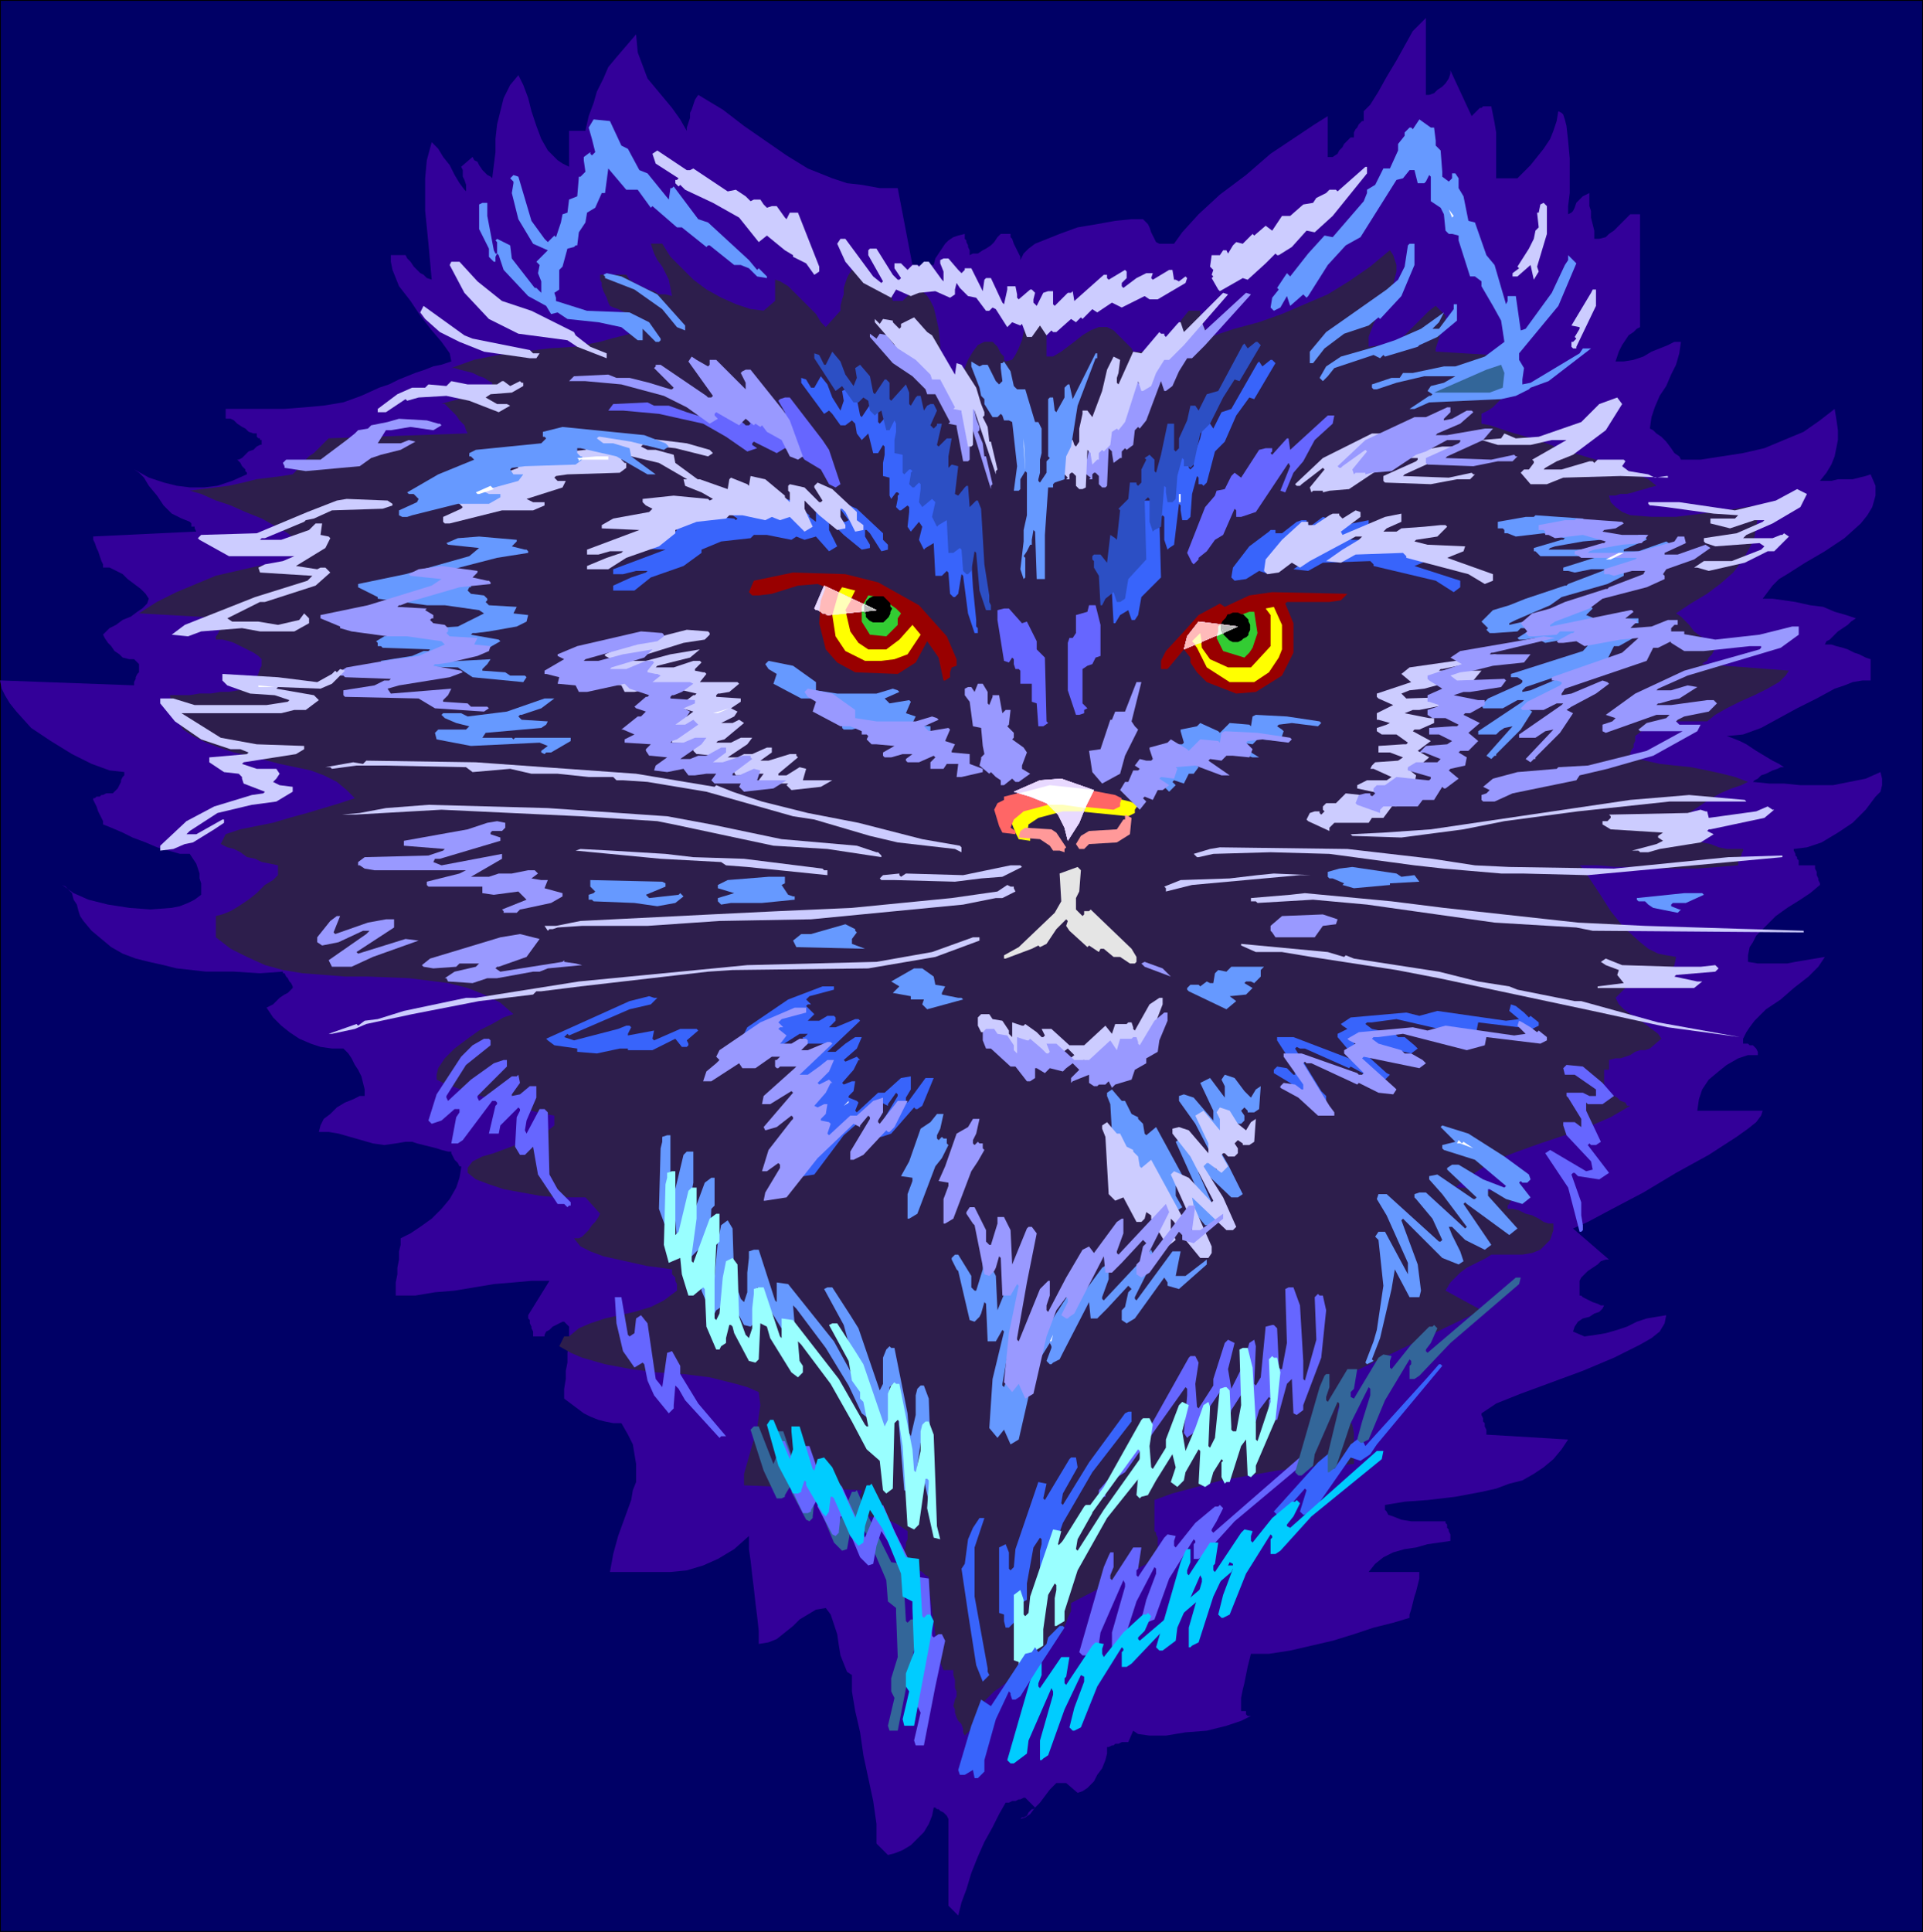
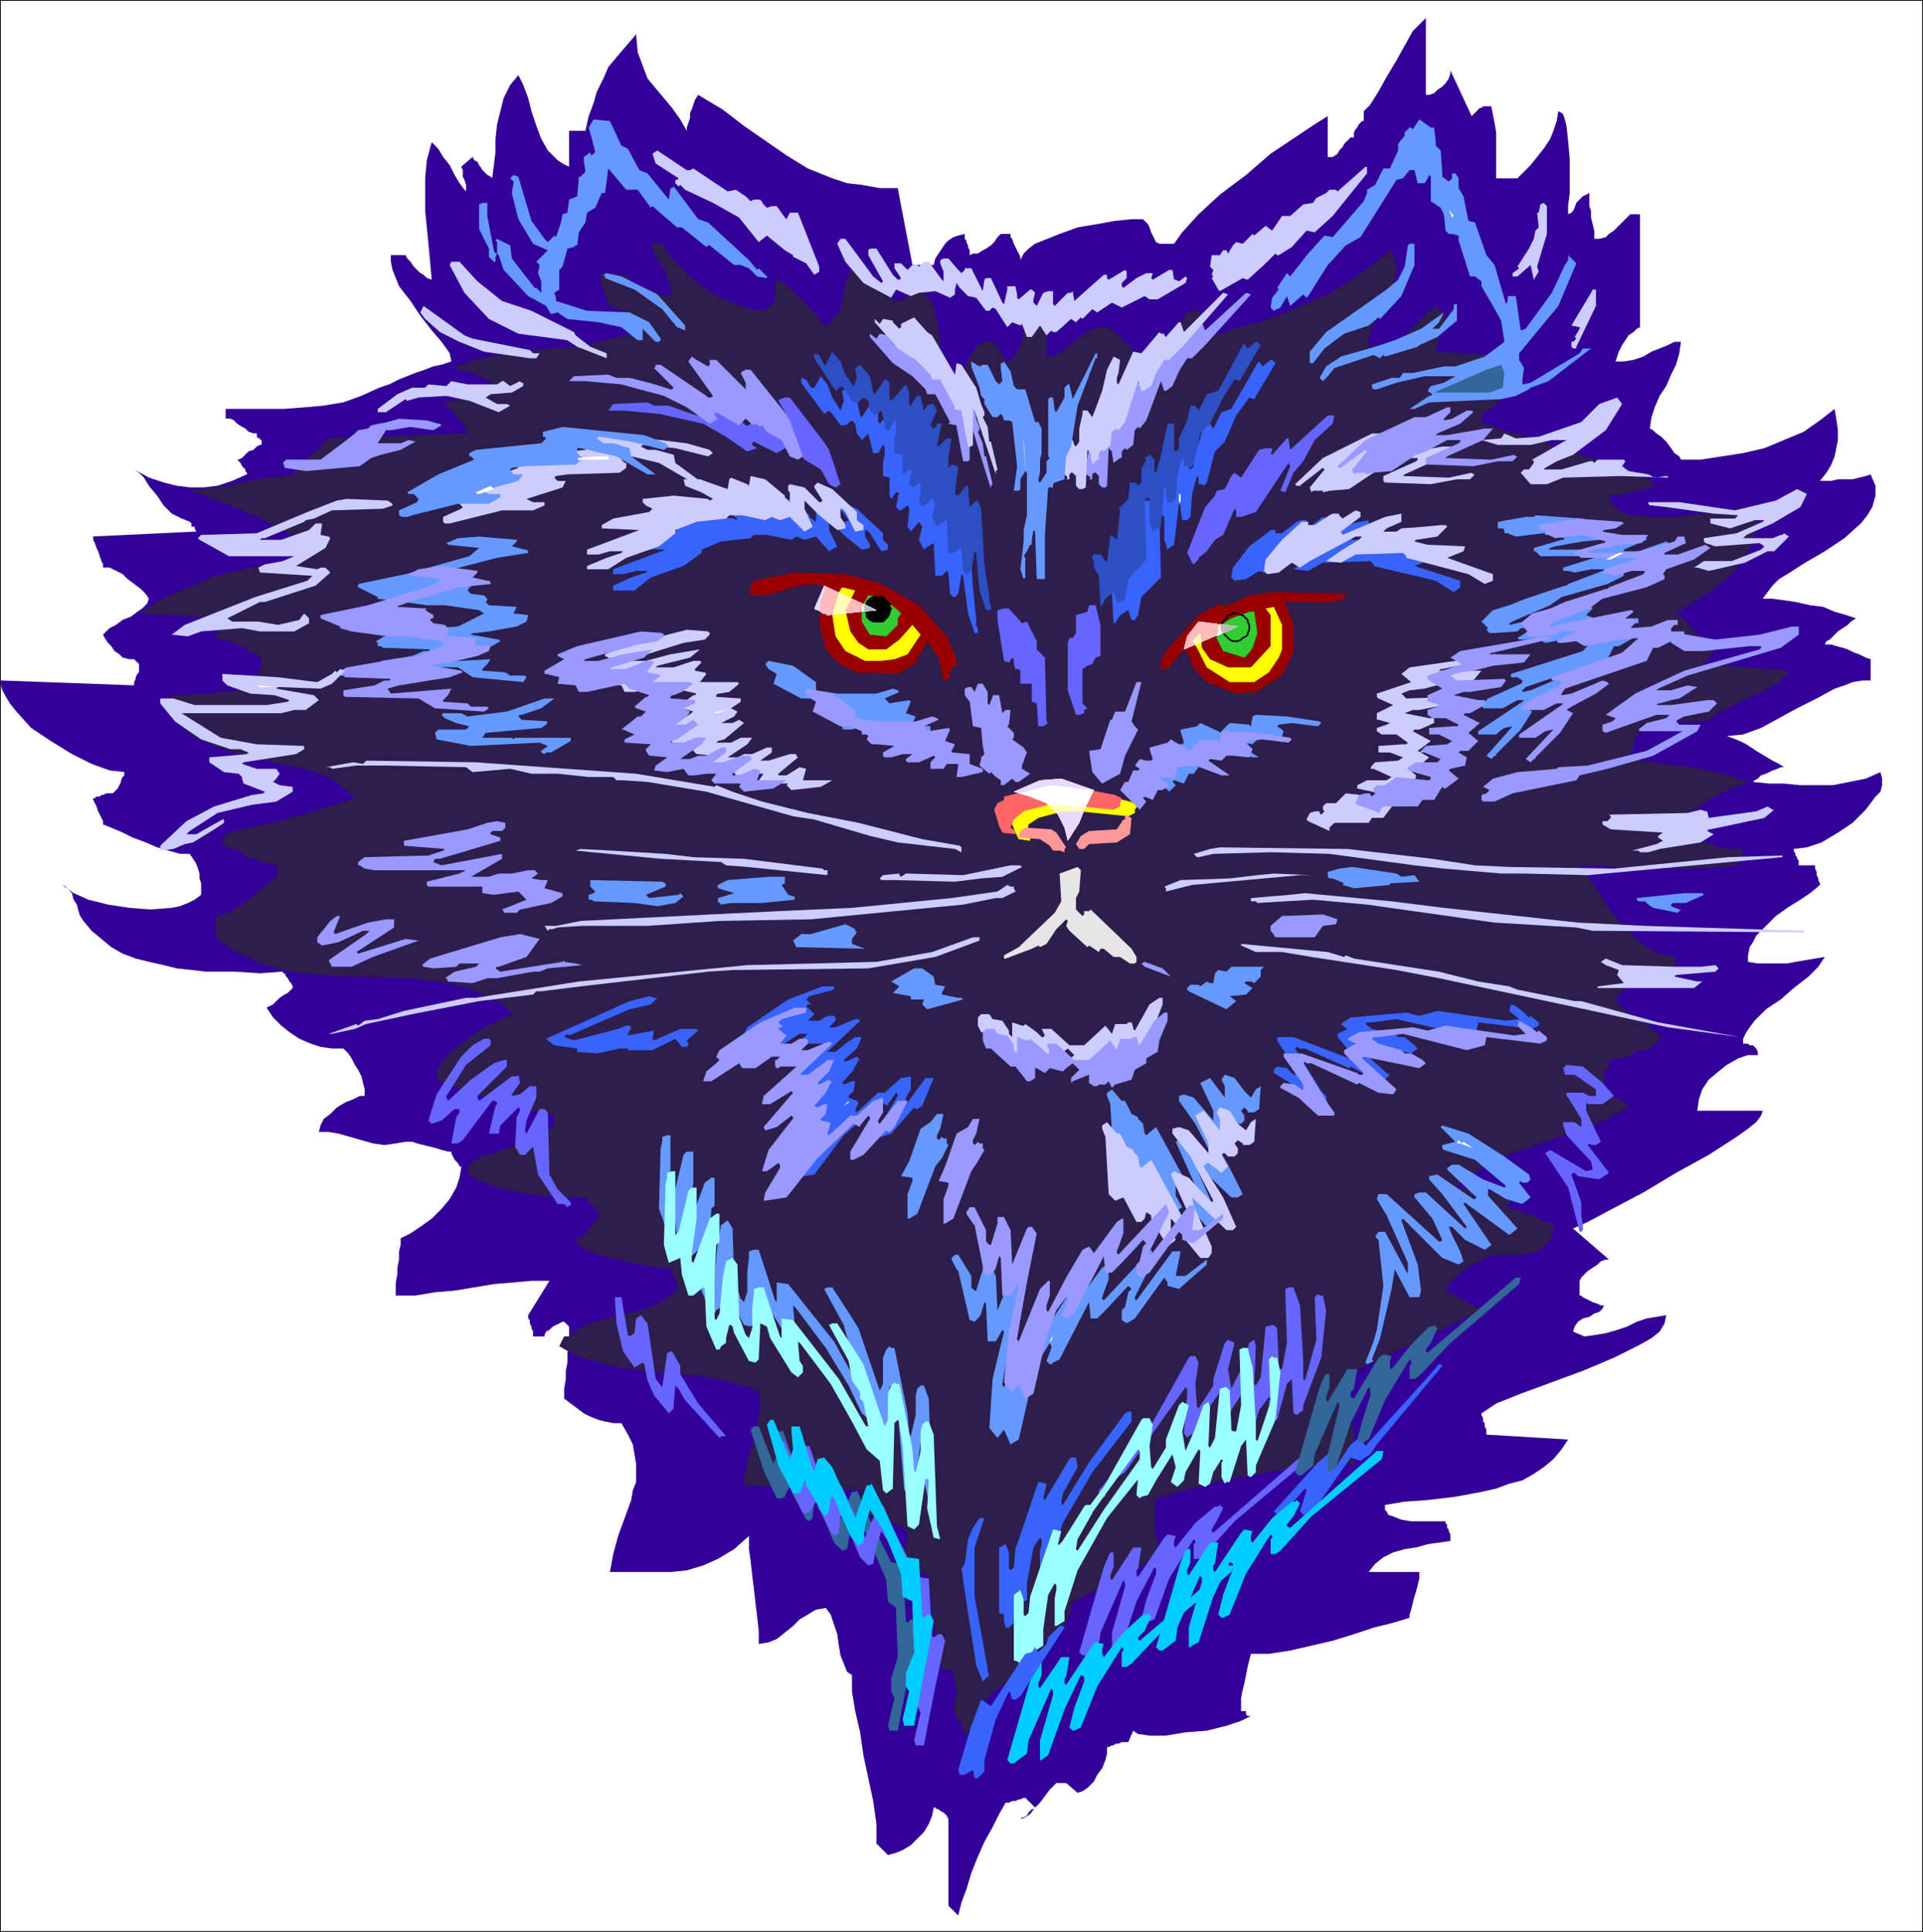
<svg xmlns="http://www.w3.org/2000/svg" width="3.917in" height="3.934in" fill-rule="evenodd" stroke-linecap="round" preserveAspectRatio="none" viewBox="0 0 1176 1181">
  <style>.brush0{fill:#fff}.pen0{stroke:#000;stroke-width:1;stroke-linejoin:round}.pen1{stroke:none}.brush4{fill:#ff0}.brush5{fill:#369}.brush6{fill:#69f}.brush7{fill:#ccf}.brush8{fill:#99f}.brush9{fill:#3864fb}.brush10{fill:#2c4fc4}.brush11{fill:#66f}.brush12{fill:#900}.brush13{fill:#3c3}.brush15{fill:#f99}.brush17{fill:#9ff}.brush18{fill:#0cf}.brush19{fill:#000}.brush20{fill:#babaff}.brush21{fill:#edbaff}.brush22{fill:#e8d9ff}.brush23{fill:#ffbaba}.brush24{fill:#ffffba}.brush25{fill:#edffed}.brush26{fill:#bababa}.pen2{stroke:#bababa;stroke-width:1;stroke-linejoin:round}</style>
-   <path d="M0 0h1176v1181H0V0z" class="pen1" style="fill:#006" />
  <path fill="none" d="M0 0h1176v1181H0V0" class="pen0" />
  <path d="m693 1058-3 7h-4l-2 1h-2l-1 1h-1l-2 1h-1v4l-1 4-2 5-3 4-2 4-4 4-3 2-3 1-7-6h-6l-2 2-2 2-3 4-3 4-3 3-3 4-3 2-3 1 1-1h1l2-1 1-2 1-1 1-1h1l1-1-3-3-3-3h-1l-2 1h-1l-2 1h-2l-2 1h-2l-4 7-4 8-5 9-4 9-4 10-3 10-3 8-2 8-6-6v-53l-1-2-1-1-1-1-2-1-1-1h-1l-1-1h-1l-1 5-2 5-3 5-4 4-4 4-5 3-5 2-4 1-7-7v-12l-2-14-3-14-3-14-2-14-3-13-2-12v-10l-3-2-2-5-2-5-1-6-1-7-2-6-2-6-3-4-6 1-5 3-5 3-4 4-5 4-5 4-5 2-6 1v-8l-1-9-1-8-1-9-1-8-1-9-1-7v-8l-9 8-10 6-9 4-10 3-10 1h-37l2-11 3-11 4-11 4-11 1-6 2-5v-11l-1-6-1-6-3-6-4-7h-5l-5-1-4-1-5-2-4-2-4-3-4-3-4-3v-6l1-6v-5l1-5v-6l1-5v-11l-3-3h-1l-2 1-2 1-2 1-2 2-2 1-1 2v1h-7v-3l-1-2v-1l-1-2v-2l-1-1v-2l13-21h-11l-11 1-12 1-12 2-12 2-12 1-12 2h-12v-8l1-5v-4l1-5v-5l1-4v-4l6-3 6-4 7-5 6-6 5-6 4-7 2-6 1-6v-1h-1l-1-2-1-1-1-1-1-2-1-2v-1h-2l-4-1-3-1-4-1-4-1-4-1-3-1h-4l-6 1-7 1-7-1-7-2-7-2-7-2-6-1h-6l1-4 2-4 4-3 4-4 5-3 5-2 4-2h3v-4l-1-4-1-4-2-4-2-3-2-4-2-3-3-3h-7l-7-1-6-2-7-3-6-4-5-4-5-5-4-6 2-1 2-1 2-2 2-2 3-2 2-1 2-2 1-1v-1l-1-2-1-1-1-2-1-1-1-2h-1v-1l-14 1-16-1h-17l-18-2-8-2-9-2-8-2-8-3-7-4-6-5-6-5-5-6-2-3-1-3-1-4-2-3-1-4-2-2-2-2-2-1 7 5 9 4 12 3 13 2 13 1 13-1 5-1 5-2 4-2 4-3v-7l-1-3v-3l-1-3-1-3-2-3-2-3h-6l-7-2-7-2-7-3-8-3-6-3-7-3-5-2v-2l-1-2-1-2-1-2-1-3-1-2-1-2v-1h1l1-1h2l1-1h1l2-1h4l2-2 1-1 1-2 1-2v-1l1-2 1-1v-2l-9-1-11-4-12-6-13-8-12-8-9-10-4-5-3-5-2-4-1-5 82 3v-2l1-2v-1l1-2 1-1v-5l-3-3h-3l-4-1-2-2-3-2-2-3-2-2-2-3-1-2 4-4 4-2 4-3 5-2 4-3 3-2 3-3 1-3-2-3-3-3-4-3-4-3-3-3-4-2-4-2h-4v-2l-1-2-1-3-1-3-1-2-1-3-1-2v-2l63-3-1-2v-1h-2v-2l-1-1-5-2-6-3-5-5-4-6-5-6-3-5-3-3-3-2 9 5 9 3 8 2 8 1h9l8-1 9-3 9-4v-1l-1-1v-1l-1-1-1-1-1-2-1-1-1-1h1l2-1 2-2 2-2 3-1 2-2 2-1h1v-3h-1v-1h-1l-1-1v-2h-2l-3-1-2-2-2-1-3-2-2-2-2-1h-3v-6h36l13-1 11-1 12-2 11-4 11-5 6-2 6-3 5-2 5-2 6-2 5-2 5-1 6-2-1-5-5-7-6-7-7-9-6-9-7-9-2-5-2-5-1-5v-4h9l1 2 2 2 2 3 2 2 2 2 2 1 2 2 3 1-1-11-1-11-1-10-1-10v-20l1-11 3-11 1 1 3 3 3 5 4 5 3 6 3 5 3 4 2 2-1-1v-4l-1-3-1-2v-4l-1-2 7-6 1 2 2 1 1 2 2 3 2 2 1 1 2 1 1 1 1-8 1-8v-8l1-9 2-8 2-8 4-8 5-6 3 6 3 8 2 8 3 9 3 8 4 7 3 3 3 3 3 2 4 2V80h10l2-9 3-8 2-7 4-8 3-7 5-6 6-7 6-7 1 11 3 8 3 8 5 6 5 6 5 6 5 7 4 7v-2l1-3 1-3v-3l1-2 1-3 1-3 2-3 15 9 13 10 13 9 13 9 13 8 15 6 9 3 9 1 11 2h11l9 47h13l1-4 2-3 2-3 2-3 2-2 3-2 3-1 4-1v3l1 1v1l1 2v1l1 2v3l2-1h3l3-2 2-1 3-2 2-2 2-3 2-2h6v2l1 1 1 3 1 2 1 2 1 2 1 2v2l2-4 3-3 4-3 5-2 10-4 11-4 12-2 11-2 10-1h7l1 1 2 2 1 2 1 3 1 2 1 2 1 2 2 1h9l5-7 10-11 13-12 16-12 15-13 15-10 12-8 8-5v25h3l3-2 1-2 2-2 1-2 2-2 2-2h2v-3l1-2 1-1 1-2 1-1 1-1h1v-6l4-4 5-8 5-9 6-10 5-9 5-9 5-5 3-3v47h2l3-1 2-2 3-2 2-2 2-3 1-3v-2l13 28 2-2 2-2 1-1h1l1-1h5l1 5 1 5 1 6v28h13l4-4 4-4 4-5 4-5 4-6 2-5 2-6 1-6 2 1 1 1 1 3 1 4 1 9 1 11v21l-1 8v5l2-1 1-1 1-2 1-3 2-2 2-2 2-1 2-1v8l1 3v4l1 4 1 4v5h3l4-1 2-2 3-2 3-3 2-2 3-3 2-2h6v69l-2 1-2 2-3 2-2 3-2 3-2 4-1 3-1 3h5l6-1 6-2 5-3 5-2 5-2 4-2h4l-1 7-2 7-3 6-3 7-4 6-3 7-2 6-1 7 2 1 2 2 3 2 3 3 3 4 2 3 3 2 1 2h12l13-2 13-2 13-3 12-5 12-5 10-7 9-7 1 6 1 7v6l-1 5-1 5-2 5-3 5-4 5h7l4-1h9l4-1 4-1 3-1 3 7v6l-2 7-3 5-4 5-10 9-12 8-12 7-11 7-5 3-4 4-3 4-3 4h6l7 1 7 1 9 2 8 1 7 3 7 2 6 2-3 2-2 2-3 2-3 2-2 2-3 3-2 1-1 2h4l3 1 4 1 3 1 4 2 3 1 4 2 3 1v13h-5l-6 1-5 2-6 2-11 6-12 6-11 6-11 6-11 4-10 1 3 1 5 2 4 2 6 4 5 3 5 3 4 2 3 2h-2l-2 1-3 1-4 2-3 1-2 2-2 1-1 1 10 1h9l10 1h20l10-2 10-2 9-4 1 4v4l-1 4-3 3-6 8-8 8-9 6-10 6-9 3-8 1v1l1 2v1l1 1v1l1 1v3h10v2l1 2v2l1 2v1l1 2v1l-6 5-6 4-8 5-7 5-6 6-6 6-2 4-2 3-1 5v4l6 1h18l5-1 6-1 6-1 6-1-4 6-6 6-9 7-8 7-9 6-7 7-3 4-2 3-2 4v3h3l1 1h2l1 1 1 1 1 2v2h-6l-6 2-7 4-5 4-6 5-4 6-2 6-1 7h40l-1 3-3 4-5 4-7 5-17 11-20 11-20 12-19 10-15 8-9 4 22 19h-2l-3 1-2 2-3 2-3 2-2 2-2 2-1 2v9h1l1 1 2 1 2 1 2 1 3 1 2 1h2l-1 2-2 2-3 1-3 2-4 1-3 2-2 3-1 3 7 3 7-1 6-1 7-2 6-2 6-3 6-2 6-1 6-1-1 5-3 5-5 4-7 4-16 8-19 8-19 7-19 7-15 6-9 6v1l1 2v2l1 1v2l1 2v3l50 3-4 6-5 6-6 5-6 4-7 4-8 2-8 3-9 2-16 3-17 2-14 1-12 2v3l1 1 1 2 3 1 5 2 6 1h21v1l1 1v2l1 1v1l1 2v4l-7 1-7 1-7 2-7 1-7 2-6 3-5 4-4 5h31v4l-1 4-1 4-1 3-1 4-1 4-1 3v2l-10 3-12 3-12 4-13 4-13 3-13 3-13 2h-11l-1 4-1 4-1 5-1 5-1 4-1 5v8h3v2l1 1h2l-6 3-9 3-12 3-13 1-12 2h-10l-7-1-3-2z" class="pen1" style="fill:#309" />
  <path d="M574 1014h3-3v-4l-1-5-1-6-1-7-1-7-1-8-1-6v-7l-2-1-2-2-2-1-2-2-3-1-2-1-2-1h-1v-5l1-2 1-3v-2l1-2v-5l-3-2-3-2-4-2-4-1-5-1-4-1h-8v-4l1-2v-2l1-2v-3l1-2v-1l-72-3v-7l2-7 2-7 2-7 2-7 1-7 1-7-1-8-7-3-7-2-8-2-8-2-16-2-16-1-16-2-16-3-7-2-7-2-7-3-7-4 3-6h3l6-5 7-3 9-3 9-2 9-2 10-3 8-4 8-6v-4l-1-2v-2l-1-1-1-1v-3l-7-1-8-1-9-2-9-2-9-2-8-3-6-3-4-5h3l2-1 2-2 2-2 2-3 2-2 2-3 1-2-9-10h-17l-11-1-11-2-11-2-9-3-8-3-5-4v-3l3-4 6-3 7-2 8-3 8-3 8-3 7-3 6-5v-6l-6-1-8-2-11-3-12-4-12-3-11-4-8-3-4-2v-3l1-4 2-3 2-3 6-6 8-6 7-5 8-4 7-4 6-2-8-7-10-5-10-4-12-3-24-3-26-1h-13l-13-1-13-1-12-2-11-3-11-5-10-5-9-7v-13l4-1 5-2 5-3 6-4 5-4 5-5 5-3 3-3v-6l-5-1-5-1-4-2-5-1-4-3-4-2-4-1-4-2 3-6 9-3 10-2 10-2 10-3 11-3 10-3 10-3 9-3-5-5-6-5-8-4-8-3-19-4-19-5-9-2-9-3-8-3-8-4-6-4-4-6-3-7-1-8h12l6-1h7l6-1h5l6-1h5l1-2 2-2 1-2 2-2 1-2 1-3 1-2v-4l-2-2-3-2-4-2-4-2-4-2-3-1-4-1h-4v-2l1-1 1-2 1-2 1-1 1-2 1-2v-1l-53-3 11-7 12-6 12-5 12-5 13-3 13-3 12-2h12v-13l-6-5-7-4-9-5-10-4-9-4-9-3-9-4-7-2 8-1 8-1 8-1 9-2 8-2 8-1 8-1 6-1 2-2 2-3 3-3 3-3 3-2 3-3 3-3 3-3 85-3-1-2-1-3-3-3-2-3-3-3-2-2-2-2h-2l3-1 4-1 4-1 5-1 4-1 5-1 3-2 3-2v-3l-2-1-3-2-3-1-4-2-4-1-4-1-3-1h-2l14-5 15-3 15-2 16-2 16-1 15-3 7-2 8-2 7-2 6-3-1-1-2-1-3-2-4-3-3-2-4-2-3-1-2-1-1-2-1-3-1-2-1-2-1-3v-2l-1-2v-3h16l2 3 3 2 4 2 4 2 4 1 3 2h4l4 1-1-5-1-5-2-4-2-4-3-4-2-4-1-3-1-3h7l5 8 7 7 7 7 8 6 9 5 9 4 9 3 8 1 7-6v-13l3 1 5 3 4 4 4 4 5 5 4 4 3 5 3 3 9-10v-3l1-4 1-3v-4l1-3 1-3 1-2 2-3h3l3 2 4 2 5 2 3 3 4 3 2 3 1 4h6l6-6h6l3 3 2 3 2 4 1 4 2 9 1 10v10l1 9 1 9 3 8 3-5 3-5 2-6 2-6 2-5 3-5 3-4 4-2h5l1 1 2 2 1 2 1 2 2 2v2l1 1 4-1 2-3 2-4 2-5 1-5 1-5 1-5 2-3h1l2 1h1l1 1h1l1 1h3v25h4l5-3 4-3 4-3 5-4 5-3 5-2h5l2 1 2 1 2 2 2 2 2 2 3 3 2 2 1 2h7l6-2 4-2 4-4 3-3 3-5 3-4 4-5h7v5l1 2 1 2 1 2 1 2 1 1 1 2 15-5 15-4 14-5 14-6 14-6 13-8 13-9 12-10 2 3 1 3 1 3v4l-2 8-4 8-4 8-4 8-3 8v6l9-1 6-2 6-3 4-4 4-4 4-4 4-4 4-3 6 6v3l-1 2-1 3-1 3-1 3-1 3-1 3v2l50 3v19l-3 2-3 2-3 2-3 3-3 3-3 2-2 1-2 1v6l5 1 12 4 17 5 19 7 20 6 17 6 12 5 5 4-4 1-3 1-4 1-3 1-4 1h-4l-3 1h-4l1 4 3 3 4 3 5 2 13 1h15l16-2 15-2 12-2 7-1v7l-1 6-1 6-2 5-5 9-6 8-8 7-8 6-10 6-9 6 3 2 2 2 3 3 3 4 4 3 3 2 4 2 3 1v1l-1 2-1 1-1 2-2 2-1 2-2 1-1 1 53 4-2 3-4 4-7 4-8 4-9 4-8 4-7 4-5 4h-18l-6 1-6 1-5 2-5 2-4 3v3l-1 2v2l-1 1-1 2v3l9 2 9 2 9 1 10 1 10 2 9 2 8 2 8 3-4 2-6 2-7 3-7 4-6 4-6 4-3 5-2 5 4 3 4 3 5 2 5 1 5 2 5 1h10v1l-1 2v1l-1 1v1l-1 1v3l-12 1-13 1h-25l-13-1h-12l-11-1h-11l2 2 4 6 6 9 7 11 8 10 10 9 5 4 6 3 5 1 6 1-1 5-3 5-3 3-4 2-4 2-5 1-5 1h-6l-6 6 2 4 3 3 4 3 5 3 4 3 4 3 4 3 2 3-7 6-3 1h-3l-3 1-3 2-3 1-3 1h-3l-4 1v6h-3v13h2l2 1 2 2 2 1 2 2 3 1 1 2h2l-12 7-14 6-14 5-15 5-14 5-13 5-7 4-6 4-6 4-6 5h5l5 1h5l5 1h5l5 1h8l-1 1-1 1-1 2-1 1-1 2-1 1v2h3l4 1 4 2 4 1 4 2 3 2 3 1h3v4l-1 3-1 3-2 2-4 4-5 2-6 1h-19l-3 2-4 2-4 2-4 2-4 3-3 3-3 3-3 5 22 12-85 41v5l-1 3v3l-1 3v3l-1 3v2l4 1 3 3 2 3 1 5v19l-14 1-16 1-17 2-17 3-17 3-15 4-15 4-11 4v19l1 1v1l1 2v5l1 3v4l-54 28v5l-1 2-1 2-1 3-1 2-1 2-1 3-2 1-3 2-3 4-4 4-4 4-3 3-2 3-1 1-2 1-4 2-3 2-3 3-4 3-3 2-3 3-3 3v9l-12 12-1-2v-2l-1-3-2-2-1-2-1-3v-2l-1-2 1-4 1-2v-3l-1-2v-5l-1-3v-3h-6l-3-7z" class="pen1" style="fill:#2d1e4c" />
  <path d="m691 490 5 2-2 3v2l-4 2-30-3h-10l-15 4-6 4-1 6 2 2v2l-7-1-2-4-4-10 3-4 4-2v-2l27-7 19 1 21 5z" class="pen1 brush4" />
  <path d="m473 895 2-5-1-12v-3h5l9 26 1 1 2-7 3-1 5 6 14 31 8-19h2l1-1 7 16 14 28 7 1 2 35 1 1 2-2h3l2 4-6 28-7 36h-5l-1-3 4-17-2-4v-8l4-13-1-27v-3l-5-4-1-13-12-28-7-11-3 9-2 11-3 1-5-5-10-24-1-1h-1l-1 9v1l-2 2-2-1-9-17v-2l-1-1-3 5v1l-2 1h-3l-8-17-8-25 2-2h3l9 23z" class="pen1 brush5" />
  <path d="m380 89 4 2 7 13 5 2 13 16 1-7h1l1-1 15 20 6 2 25 23 5 6 1-1 5 5v1l-6-1-5-5-5-2h-4l-15-12h-1l-1 1-15-12h-3l-15-13-1 1-8-11h-7l-11-13-2 15h-2l-4 9-5 3-1 6-4 6-1 8h-1l-1 1-4 1-3 11-2 2v12l-3 2 1 3v2l19 6 26 1 12 6 7 10v1l-1 1h-2l-8-8v7h-3l-10-8-14-3-19-2-6-4-4 1-3-5-11-6-15-16-3-9-1-1-1 2v3h-1l-3-3v-5l-6-12v-15l2-1h3v8l4 21 1 2h1v-7l-1-1 1-1 8 4 1 8 14 18h1l3 3v-7l-2-5 1-5-2-2 7-7-9-4-9-15-4-16 1-6v-1l-2-2 2-2 3 1 8 27 8 11 2 2 4-4 1 1 3-9 1-5 3-1 1-8 5-2 1-12h1l3-3-1-7v-2l4-3v1l1 1 2-2-2-8-2-7 3-5 10 1 7 15zm497-11 1 8v3l3 3 1 13v3l4 3 2-2v-3h2l2 3v6l3 5 3 15 4 1 7 20 5 6 7 24 1-2v-3h5l3 21 3-1 16-22 8-17 2-3v-3l5 5-11 26-24 29v4l3 5-1 7v3l5-1 30-18 2-3h5l-26 20-11 4-1 1-8 4-9 2-44 2-9 4h-3l12-8h1l1-1-3-2 2-3 8-2 7-4h-19l-17 4-12 4h-2l-1-1v-2l12-4h5l2-3h6l19-4h7l18-6 12-9-2-13-5-9-7-12v-3l-4-3h-3l-7-22v-3l-4-1h-2l-2-2-1-10-2-4-6-4v-15l-1-1-2 4-1 1h-4l-2-8h-3l-4 5-4 1-22 35-9 5-11 12-12 19-1 1-2-2-8 7-2-6-4 7-4 2-2-2 1-6 4-5-1-1 6-9 2 2 11-14 10-11 5 1 19-22 2-5v-2l5-3 5-10h4l5-11v-4l4-5v-2l3-3h1l1 1 4-6 7 5h2z" class="pen1 brush6" />
  <path d="m422 104 2-1 21 14 5-1 6 4 3 3 2-1h4l2 3 2 2 3-1h3l5 7 1 1 2-4h5l13 33v3l-3 2-5-7-8-4v-1l-5-3-11-9-5 4-12-15-16-9-17-8-3-3-1 1-2-2v-2h1l1-1-14-9-2-6 3-2 18 12h2zm414 2-21 26-11 10-5-1-9 10-8 5h-1l-1-1-6 6-11 10-3-1-14 8-1-1-4-7 1-1-1-1 1-3-2-2 1-7h5l2-3h2l1 2 3-5 2-2 4 1 6-6 1 1 7-6 4 3 6-9h5l8-7 6-1 2-3 6-3 2-2h4l1 1 17-15h1v4z" class="pen1 brush7" />
  <path d="m410 122 3 3-3-3z" class="pen1 brush0" />
  <path d="m946 143-6 20 1 3-3 5-2-9-8 7h-3v-2l4-3-1-1 7-11 3-6 1-5 2-2-1-9h1l1-5 2-1 2 2v17z" class="pen1 brush7" />
  <path d="m888 133-2-5 3 4-1 1z" class="pen1 brush0" />
  <path d="m534 169 5 4 1-1-9-16v-3l1-1h4l10 16 3 3h1l1-1-4-6v-3h4l3 3 1 1 3-3h3l1 1 3-3h3l8 11 1 1v-6l-2-5v-2l2-1h3l6 7 2 2 2-2v-1h4l7 14 1-7 1-1h3l7 15 1 1 2-9v-2h5l1 5v2l1 1 7-6h1l2 2-1 4v2l2 2 4-8 3-1h3v8l1 1 8-8h2l1-1 1 6 18-16h2v2l1 1 10-6 1 1v4l-3 3v2l1 1 8-6 6-3h4l-1 3 1 1 10-6h2l1 6h1l2 1 4-3 1 1-1 3-17 10h-5l-3-2-14 7-6-3-9 6-3-2-6 6-1-1-3 3-3-2-9 8h-2l-1-1-3 3-4-6-5 7h-3l-3-8-1 1-5-2-3 3-7-11-2-1-2 2h-2l-6-8-5-1-5-5-2-3-1 4v3l-3 2-9-4-10 1-5 2-9-4-3 5-17-9-11-13-5-11 2-3h3l17 23z" class="pen1 brush7" />
  <path d="m865 162-8 19-13 14-1-1-6 5-15 5-12 9-7 9h-2v-7l10-12 10-7 27-19 7-6 4-8 2-13 1-1h3v13z" class="pen1 brush6" />
  <path d="m292 172 15 12 18 6 26 13 1 2 9 7 10 4v3l-18-7-6-4-30-4-18-9-15-16-9-17 1-2h5l11 12z" class="pen1 brush7" />
  <path d="m402 180 17 19v3l-5-2-9-11-17-12-18-7v-1l-1-1 2-1 9 2 22 11z" class="pen1 brush6" />
  <path d="m976 187-12 25v1h-2l-1-1v-3h1l2-2-1-1 3-5v-1l-5-1 12-20 1-2h2v10z" class="pen1 brush7" />
  <path d="m737 211-8 8h-3l-5 8-4 9-4 3h-1l-2-6-9 24-4 5-1-1-2 2-1 9-4 3-1-1-2 2v4h-1l-4 3-1-6v-1l-2-2-1 23-1 1h-2l-2-2v-5l-2-2h-1l-1 1v3h-2l1-1-4-3 4-19 1-1h2l1 3 1 1 2-3v-9l2-8v-2h2l3 4 7-16 3-14 4-7 3 1-1 8-1 4v3l1 1 10-20 5 1 11-14 1 1h2v1l1 1 6-7 1-1h1l2 5 25-23 3 1-28 31z" class="pen1 brush8" />
  <path d="m724 211-9 9h-3l-5 8-3 8-5 3h-1l-2-6-8 25-4 5-1-1-3 2-1 8-4 4-1-1-2 2v4h-1l-3 3-1-6v-1l-2-2-1 23-2 1h-2l-2-2v-6l-2-2h-1l-1 1v3h-2l1-1-3-3 3-19 1-1h2l1 3 1 1 2-3v-8l2-9v-2h3l3 4 6-16 3-13 4-8 4 2-1 8-1 3v3l1 1 9-20 5 1 11-13 1 1h2v1l1 1 7-8 1-1h1l2 6 24-24 3 1-27 31z" class="pen1 brush7" />
  <path d="m891 196-12 10-11 5-1 1-20 6-1-1-2 2-4-2-24 8-4 5-3 3-2-2 4-7 9-6 21-6 12-4 16-7 14-10-3 6-4 4h4l9-12v-3h2v10z" class="pen1 brush6" />
  <path d="m289 207 35 7 2 2h4l-2 3h-4l-28-4-15-6-12-6-9-8-3-4 2-4 25 18 5 2z" class="pen1 brush7" />
  <path d="m567 215 14 23 1-6 3 1 10 13 2 10 2 5v2l-1 1 3 7 1 8h1l4 17-1 1v2l-12-39-1-1v22l-1 1h-3l-4-21v-1l-5-1 1-1-9-17h-5l-1-3-8-8-12-8-14-16v-2l4 3 2-3 5 1v1l4 5 1-2v-2l9-4 7 10 3 2z" class="pen1 brush8" />
  <path d="m570 205 14 24 1-7 3 1 9 14 3 10 2 5v2l-1 1 3 6 1 9h1l4 17-1 1v2l-13-39-1-1v22l-1 1h-2l-4-21v-1l-5-1 1-1-9-17h-5l-1-3-9-9-11-7-14-16v-2l3 3 2-3 6 1v1l4 4 1-1v-2l8-4 8 9 3 2z" class="pen1 brush7" />
  <path d="M671 219h-1l-11 29-4 25-3 6-1 13v1l-6 2-1 1v2h-3l-2 29v27h-5l-1-29-1-1-1 6v3h-1l-2 4-2 3 1 1v12l-1 1-2-6 2-17v-7l2-9v-26l-1-1-3 5v6l-1 1h-3l2-15-3-27-2-1h-3l-1-3-1-1-2 2h-3l-5-8v-3l-2-2-1-5-5-13v-3l5 3 2-1h3l5 10 2 2 2-2-1-8v-3h1l1-1 4 6 2 9 2 2h5l6 20h2l2 4v15l-1 4v8l-1 4v1l1 1 4-6v-7l2-2-1-1v-35l1-1h2l1 8 1 1 5-9v-6l2-2h1l2 9 14-28h1v3z" class="pen1 brush6" />
  <path d="m780 222-13 22-3-1-8 11-7 16-6 6-5 19-2 2-1-1h-2v-4l-1-1-3 11-1 14-2 2h-3l-1-6v-3l-1-1-3 25-3 2-1 1-2-6v-14l-1-1-2 2 1 36-12 12-2 11-2 3h-2l-2-6-5 3-3 5h-1l-1-18-2-5v-4l-1-1v-2l1-1h3l5 5 2-17 3 2 1 1 2-18-1-1 5-6 1-10h5v1l1 1 2-2v-8l3-6-1-1 3-2 3 3v7l1 1 2-11 5-19h4v16l1 1 2-2v-6l4-11 2-9h4l2 3 5-10 6-2 16-28 1-1 2 3 5-4h1l2 2z" class="pen1 brush9" />
  <path d="m771 211-13 22-3-1-7 11-8 16-6 6-4 19-2 2-1-1h-3v-4l-1-1-3 11-1 14-2 2h-3l-1-6v-3l-1-1-2 25-4 2-1 1-2-6v-14l-1-1-2 2 1 36-11 12-2 12-3 2h-2l-2-6-5 4-2 4h-1l-1-18-3-5v-4l-1-1v-2l1-1h4l4 5 2-17 3 2 1 1 2-18-1-1 6-6 1-10h4v1l1 1 2-2v-8l3-6-1-1 3-2 3 3v7l1 1 3-11 4-19h4v16l1 1 2-2v-6l5-11 2-9h3l2 3 5-10 7-2 15-28 1-1 2 3 5-4h1l2 2z" class="pen1 brush10" />
  <path d="m919 237-8 3h-34l32-14 9-3 2 5-1 9z" class="pen1 brush5" />
  <path d="m509 243 5 8 2-6-1-6 4-2 5 7 2 10 1 1 6-9h1l3 2v10l1 1 8-9 2 4v7l1 1 4-5 1-1h2l2 9 2-3 1-1h2l2 4-4 9 2 2 2-2v-1h3l-3 14 1 1 5-6h4l-3 11v7l3-2 3 1-1 17 1 1 4-5 1-1h1l1 14 4-5h1l3 6 2 33 2 20v4l1 1v3h-2l-4-12-3-23-1-1-2 12-2 2h-1l-2-2-1-13-1-1-3 3h-4l-1-20-5 3-1 1-3-6 2-8-2-3-5 6-2-3 1-9v-3l-1-1-4 3h-1l-2-2 1-5v-2l1-1-1-1h-1l-3 4-1-2v-11l-4-1v-8l1-5v-5l-1-1-3 5h-3l-3-12-3 3-1 1-3-4-1-6-2-2-4 3h-3l-5-7-2-2-3 2-14-19v-3l3 1 3 5h2l4-7 4 5 3 8z" class="pen1 brush9" />
  <path d="m517 229 5 7 2-5-1-6 3-2 6 7 2 10 1 1 6-9h1l2 2v10l1 1 9-10 2 5v7l1 1 3-5 1-1h2l2 9 2-3 2-1h2l2 4-4 9 2 2 2-2v-1h3l-3 13 1 1 5-5h3l-2 11v7l2-2 4 1-2 17 2 1 4-5 1-1h1l1 13 4-4h1l2 5 2 34 3 19v4l1 2v3h-3l-4-12-2-23-1-1-2 12-2 2h-1l-2-2-1-13-1-1-4 3h-3l-1-20-5 3-1 1-3-6 2-9-2-2-6 5-2-3 1-8v-3l-1-1-3 3h-1l-2-2 1-6v-1l1-1-1-1h-1l-3 3-1-1v-11l-5-1v-8l1-5v-5l-1-2-3 6h-2l-3-12-3 2-1 1-3-3-1-6-3-2-3 3h-3l-5-7-2-3-4 3-13-20v-3l3 1 3 6h1l4-8 5 6 3 8z" class="pen1 brush10" />
  <path d="m304 235 3-2h1l4 3 6-3 1 1h1v2l-7 4-13 1-3 2 7 4h6l2 1-7 4-18-7-14-3-17 1-7 2-1-1-12 8h-5v-2l12-9 9-4h8l2-2 11 1 3-3 10 2h18z" class="pen1 brush7" />
  <path d="m456 241 1-1v-2h4l19 18v-4l-4-7 1-1 3-1h3l20 26 4 6 7 21-3 2-4-2-5-9-10-6-3-4-1 1-2-2-1 1-5-3-5 3-14-7-1 1v1l3 2-6 2-13-9-14-8-27-6-22-2h-9l3-4 21-1 4 2h9l11 4 13 4h1l1-1-11-13 1-1v-1h3l27 19 1 1h2l1-1-14-20 2-3 3 2 6 3z" class="pen1 brush11" />
  <path d="m433 224 1-1v-3h4l18 18v-4l-3-6 1-1 2-1h3l20 25 4 6 8 22-3 2-5-2-5-10-9-5-3-4-1 1-3-2-1 1-5-4-4 4-14-8-1 1v1l2 2-5 3-14-10-14-7-26-7-22-2h-10l3-3 21-1 5 2h8l12 3 13 4h1l1-1-12-12 1-1v-1h3l28 19 1 1h2l1-1-15-21 2-3 3 2 7 4z" class="pen1 brush8" />
  <path d="m982 263-20 15-10 4-7 4-1 1h11l17-5h2l1 1 2-2h16l1 1-2 3 4 3 12 2 4 2 7-1h1v1l-29-1-35 1-10 4h-10l-6-7 2-2h3l3-4v-1l-1-1 21-12h-9l-13 3h-20l-10-3 12-1 2-3 7 3 14-1 26-9 11-11 11-4 3 4-10 16z" class="pen1 brush7" />
  <path d="m815 259-11 10-7 13-6 7-5 12-3-1 6-15-1-2-20 30-9 3h-3v-4l-1-1-7 16-5 3-5 7-5 4v1l-3 3-1-1-3-6 11-28 6-7 1-3 5-1 4-8 2-2 4 3 11-17 4-1h4v2l-1 1 1 1 9-10h1l1 7 23-21h4l-1 5z" class="pen1 brush11" />
  <path d="M268 259h1l1 1-5 3-14-2-12 2h-3l-5 8h14l5-2 4 1-9 5-12 3-6 2-7 5-33 3-13-2v-1l-1-2 2-2h21l16-12 5-4 2-2 6-1 2-2 10-2 7-2 17 1 7 2z" class="pen1 brush8" />
  <path d="m861 263-3 2-1 2v1l5-1 10-5h2l1 1-8 7-13 6-1 1h6l23-4h6l-7 7-22 10-1 1 28 1 14-3 1 1h1l-3 3h-8l-16 3-28-1-1-1v-3l20-9 1-1v-1h-8l-13 7-6 2-15 10-12 1-4 1v-1h-6l-1 1-1-3 9-11-1-1-13 10-1 1h-2l-1-1 17-16 30-15h7l13-5h2v3z" class="pen1 brush7" />
  <path d="m887 252-3 3-1 1v1l5-1 9-5h3l1 1-8 7-14 6-1 1h7l23-4h5l-6 7-22 10-1 1 28 1 14-3 1 1h1l-3 3h-9l-15 3-28-1-1-1v-3l20-9 1-1v-1h-8l-13 7-6 2-15 10-12 1-4 1v-1h-6l-1 1-1-3 9-11-1-1-14 10-1 1h-1l-1-1 17-16 30-14h7l13-6h2v3z" class="pen1 brush8" />
  <path d="m434 275 2 2-3 2-20-5-19-2h-1l-1 1 4 2h5l11 3 1 5 15 11h-6l-19-11-21-5h-2v3l2 2h1v3l-4 3-32 1-7 1-1 1 2 2h5l-2 4-22 7 4 2h7v2l-7 3h-19l-28 7-4 1h-3l-1-1v-3l11-5 1-1-3-3h-4l-1-1 20-12 22-8-2-3h-1v-2l4-2 20-2 20-2 3-2-1-1h-1v-3l12-4 49 6 14 4z" class="pen1 brush7" />
  <path d="m407 271 2 2-3 2-20-5-19-3h-1l-1 1 4 3h6l10 3 1 5 15 11h-5l-19-11-22-5h-2v3l2 2h1v2l-4 3-31 1-8 1-1 1 2 3h6l-3 4-22 6 4 2h7v2l-7 4h-19l-28 7-3 1h-3l-2-1v-3l11-5 1-2-3-3h-3l-1-1 19-11 22-9-2-2h-1v-2l4-2 20-2 20-2 3-3-1-1h-1v-3l12-3 50 5 13 5z" class="pen1 brush6" />
  <path d="M626 273v-5l1 18v1l-1-14zm-254 8h-17l-1 1v-1l-1-1 12-1h7v2zm-79 21h-1l-1-1 9-4 2 2-9 3z" class="pen1 brush0" />
  <path d="m1101 310-17 10-16 7-2 2h18l5-2h1l1-1 3 2-9 9h-4l-14 7-22 5-7-2h-2l6-4h17l18-7 2-2-3-2-27 2-6-2-1-1v-2l20-3 16-7 1-1h-6l-15 5-12-3v-3h15l2-2-15-1-29-4-9-1h-1l-1-1v-1h19l34 5 25-6 13-7 6 3-4 8z" class="pen1 brush7" />
  <path d="M721 302h1v5h-1v-5z" class="pen1 brush0" />
  <path d="M495 315v1l4 3v-6l-1-1v-3l1-1 8 2 9 9h1l2-1-6-8v-1l2-2 9 4 16 15v4l3 3v3l-4 1-7-11-2-2h-1v4l3 5v2l-5 1-11-9-8-8-1-1v6l5 10-5 3-8-9-7 2-5-2-3 2-15-3h-8l-2 2-18 2-12 5v2l-11 8-20 7-10 8h-13v-3l11-5 9-3 1-1h-7l-8 2h-6v-3l32-12-24-1v-2l8-4 21-3 2-2-3-2-2-3v-2l19-2 21 2 1 1 1-1-6-4-11-4-1-3h11l16 5 1-5 2-1 9 3 1 1 1-6 10 3 11 9z" class="pen1 brush9" />
  <path d="M480 303v1l3 3v-6l-1-1v-3l1-1 9 2 9 9h1l1-1-5-8v-1l2-2 9 4 15 14v5l4 3v3l-5 1-6-12-2-2h-1v5l3 5v2l-5 1-11-9-8-8-1-1v5l5 11-5 3-9-9-6 2-5-2-4 2-14-3h-8l-2 2-18 2-13 5v2l-10 8-20 7-11 7h-13v-2l12-5 9-3 1-1h-8l-7 2h-7v-3l32-12-23-1v-2l7-4 22-4 2-2-4-2-2-2v-2l19-2 21 2 1 1 2-1-7-4-10-4-1-4h10l17 6 1-6 1-1 10 4 1 1 1-6 9 2 12 10zm-240 5v1l-6 2-31 1-11 5-5 1-1 1-24 10h-2l-1 1h13l17-6 4-4h4l-1 7 5 1 1 1-3 6-18 11 13 2 2-1h3l3 3-9 8-31 10h-3l-20 10 3 2h16l12 2 13-3 3-4 3 3v3l-9 5h-21l-11-2-25 2-8 3-10-1 8-6 43-17 32-10 3-3-32-2-1-3 4-2 11-2 7-3h-40l-18-10-1-1 2-2 34-1 31-13 18-7 6-1 25 1 3 2z" class="pen1 brush7" />
  <path d="m969 318-5 4-8 1-1 1 13 2h16l-5 4-11 1-17 3-3 1-1 1h17l14-1 22-6 2-2h4l1 3-14 6v1h9l17-6 3 2-11 8-17 6-2 2 1 1v2l-10 5-28 8-7 5-21 9-4 2v1l49-11h1l1 1-4 4 5 2h1v2h-1l-3 3 14-1 9-4h7v3h-2l-3 2v1h9v2l-16 9h-3l-4 8-50 17-2 2v1l5-1 19-8 3 2 1 1-7 5-16 8-2 3 3 2-7 11-15 15v1h-1l-2 2-3-2 16-18-5 1-3 2-2 2h-11v-2l27-18 1-1h-4l-9 5h-12l-1-2 4-4 20-9 1-1v-1l-3-2h-4v-2l44-14 9-10-10 1-22 4-6-3-7 1h-3l-1-1 8-5h1l1-1h-8l-2 2-14 1h-3l-2-2 1-1-4-4 7-7 10-3 10-4 24-8h1l1-1 21-8 2-1h-9l-10 2-4-1h-3v-2l19-6 1-1h-34l-3-3h-1v-2l17-5h1l1-1-13-3-17 2-5-2h-2v-2l-1-1h-3v-4l17-3h5l1-1 29 2 1 1z" class="pen1 brush6" />
  <path d="m993 320-5 3-7 1-1 1 12 2h16l-4 5-12 1-17 3-3 1-1 1h17l15-1 21-6 2-3h4l1 4-13 6v1h8l17-6 3 2-10 7-17 6-2 3 1 1v2l-11 5-27 7-8 6-21 8-3 2v1l49-10h1l1 1-5 4 6 1h1v2h-1l-3 3 13-1 10-4h6v3h-2l-2 2v2h8v2l-16 8h-3l-4 8-50 17-2 3v1l6-1 19-8 3 1 1 1-8 6-15 8-3 2 4 2-8 12-15 15v1h-1l-2 2-3-2 17-18-5 1-3 2-3 2h-10v-2l26-18 1-1h-4l-8 4h-13l-1-1 4-4 20-10 1-1v-1l-3-1h-3v-2l43-15 10-9-11 1-22 4-5-3-8 1h-3l-1-1 9-5h1l1-1h-9l-2 2-14 1h-3l-2-2 1-1-4-5 7-6 11-3 9-4 25-8h1l1-1 21-8 1-2h-8l-11 3-3-1h-3v-3l19-6 1-1h-34l-3-2h-1v-2l17-5h1l1-1-14-4-17 2-4-2h-2v-2l-1-1h-3v-3l16-3h6l1-1 28 2 1 1z" class="pen1 brush8" />
  <path d="m812 320-12 10 1 1 26-11 10-2v6l-9 4-2 2h9l2-2 15-1 9-1h3l1 1-6 5-13 2-1 1 8 2 23 1-1 4-10 4 28 9v4l-4 3-11-7-38-9v-1l-2-2-29 1-9 5-9-1 10-7 10-7 2-2h-4l-28 16-5 3-6-2-8 5-7 1-2-2 1-6 10-13 12-9 1-1h3v2h4l9-7 3-1h3v1l2 3 8-6 3 1v3z" class="pen1 brush9" />
  <path d="m832 316-12 9 1 2 26-11 10-2v5l-9 4-2 2h8l3-2 14-1 10-1h3l1 1-6 6-13 2-1 1 8 2 23 1-1 3-10 4 28 10v4l-5 2-10-6-38-10v-1l-2-2-29 1-9 5-9-1 10-7 10-6 2-2h-4l-28 15-6 4-5-3-8 6-7 1-2-2 1-7 10-12 11-10 1-1h4v2h4l9-6 2-1h4v1l2 2 8-5 3 1v3z" class="pen1 brush7" />
  <path d="M435 322h6-6z" class="pen1 brush0" />
  <path d="m316 331-3 3 8 2h1l1 1v1l-19 3-31 8-5 2h-1l-1 1 19 1-1 1 4 3v2h-1l-1 2 2 2 8 1 2 2v1l-1 1 2 2 17 1-2 4 9 1-1 4-6 3-17 3-8 1h-2l-1 1 17 3 1 1-7 4-32 5-6 2 2 2 37-2-2 3-3 3v1l14 1 3 2h9l1 1-2 3-31-3-9-6-46-1-1-1v-2l19-3 7-3h3l1-1-29-1-1-1h-2v-2l-1-1 5-3 30-5 15-1 16-8-3-2-21-3h-11l-22-3-8-1v-1l-12-6v-2l29-6 39-11 6-5-19-2-1-1 7-3 13-1 23 2v1z" class="pen1 brush6" />
  <path d="m292 350-3 3 9 2h1l1 1v1l-19 2-31 9-5 2h-1l-1 1 18 1-1 1 5 3v2h-1l-1 1 2 2 7 1 2 2v2l-1 1 2 2 17 1-2 4 10 1-1 3-7 3-17 4-7 1h-2l-1 1 17 3 1 1-8 3-31 5-7 2 2 3 37-3-2 4-3 3v1l15 1 2 2h10l1 1-3 2-30-2-10-6-45-1-1-1v-3l19-3 6-3h3l1-1-28-1-1-1h-2v-1l-1-1 5-3 29-5 15-2 16-7-2-2-21-3h-12l-22-3-7-2v-1l-12-5v-2l29-6 39-12 6-4-19-2-1-1 6-3 14-2 22 3v1z" class="pen1 brush8" />
  <path d="M985 342h-3l8-4h3l-8 4z" class="pen1 brush0" />
  <path d="m537 356 25 14 17 19 6 14v4l-3 1-1 3v3l-3 2h-1l-3-14-7-10-7 13-11 7-26-1-11-6-7-8-4-16 1-14 3-8-5-2-12 1-16 5-8 1h-4l-2-2 3-7 24-5 32 1 20 5z" class="pen1 brush12" />
  <path d="m517 373 3 13 5 7 6 4h11l8-6 8-9 5 6-8 12-8 3-8 1h-10l-12-6-6-9-2-13 4-14 2-3 8 2-6 12z" class="pen1 brush4" />
  <path d="m820 367-7 1h-26l-1 1 5 12v18l-7 14-16 10-12 1-18-7-6-6-4-6v-3l-4-5-10 12h-4v-5l3-6 12-13 8-9 13-7 3 2 15-7 14-2 46 1-4 4z" class="pen1 brush12" />
  <path d="m548 372 3 3-2 3v4l-7 7-10-1-5-8v-9l4-7 7 1 10 7z" class="pen1 brush13" />
  <path d="M673 382v19l-3 1-2 4-3 1-3 2v21l3 3-2 1v2l-3 1h-2l-5-15v-29l1-3h2l2-3v-11l7-2 1-4h4l3 12z" class="pen1 brush11" />
  <path d="m784 397-2 5-6 9-9 6h-15l-14-9-6-12-3-4 5-5 1 9 5 7 11 5h14l12-13v-19l-3-4 5-1 5 11v15z" class="pen1 brush4" />
  <path d="m625 381 3-1 6 12v5l5 5 1 39 1 1-3 2h-3l-1-14-3-1v-11h-7v-8l-1-1h-2l-1-3v-3l-1-1-2 3-3-1-4-25v-6l4-1h3l8 9z" class="pen1 brush11" />
  <path d="m769 387-3 9-2 3-3 3-13-4-4-8 1-4v-3l8-5 11-4h3l2 13z" class="pen1 brush13" />
  <path d="m966 379 3-3-3 3z" class="pen1 brush0" />
  <path d="m1100 388-11 8-57 17-18 8-1 1h9l10-3 6 1-11 7-5 1-7 2h-1l-1 1h9l22-3h4l2 2-3 3-2 2-15 3-4 2-1 1 2 2h13l-2 4-27 15-28 8-17 4-2 3-39 8-11 5h-7l-1-1v-3l3-1 2-2-4-2 6-5 15-4 24-2 1-1 18-1 36-9 22-12h-26l-1-1 5-4 12-3 2-2h-8l-31 11-2-1v-4l6-2 2-2-6-2 18-13 30-14 46-13 1-1v-1h-7l-28 3h-12l-8-5-2-4v-2h6l23 4 27-3 20-5h4v5z" class="pen1 brush8" />
  <path d="M434 387v1l-3 3-13 2-32 10-1 1h10l15-4 18-3-6 5-20 5-1 1h11l12-4h4l1 1-4 4v1l5 1h1l1 1-4 5h23l1 1-6 5-6 1h-1l-1 1v1l15 1v2l-6 4 4 2-2 3-8 4h7l4-2 3 2-12 10-4 1-1 1h9l6-3h7l-3 4-12 8h6l4-2h5l9-4h3v3l-7 5h5l13-4h4v1l1 1-12 10v1h5l8-5 4 1-2 7h18l-7 4-18 2-3-3 1-1h-16l-2-2 3-4h-7l-7 1h-3l-3-5-11 3-7-2 1-3 6-5-9-1h-1l-2-2v-1l3-3-16-1v-2l5-4-6-3h-1l9-7h2l4-3-7-2-1-2 8-6h1l1-1-13-3-2-3-23 5h-6l-2-4-10-1 1-5-9-2h-1v-2l13-6-4-2v-1l11-5 39-10 13 1 1 1z" class="pen1 brush7" />
  <path d="M406 388v1l-4 3-12 2-32 9-1 1h9l15-4 18-3-5 5-20 6-1 1h10l12-5h4l1 1-4 5v1l5 1h1l2 1-5 4h23l2 1-7 5-5 2h-1l-1 1v1l15 1v2l-7 3 4 2-2 3-7 5h6l5-3 3 3-13 9-3 1-1 1h8l7-3h7l-3 4-13 9h6l5-2h5l9-5h3v3l-8 6h6l12-4h5v1l1 1-12 9v1h4l9-4 4 1-2 6h18l-8 5-18 2-3-3 1-2h-16l-2-2 3-4h-6l-7 1h-4l-3-4-10 2-8-1 1-3 7-5-10-1h-1l-2-3v-1l3-3-16-1v-2l6-3-7-3h-1l10-8h2l3-3-6-2-1-1 7-6h1l1-1-12-4-3-3-23 5h-5l-2-4-11-1 1-4-8-2h-1v-2l12-7-4-2v-1l12-5 39-9 13 1 1 1z" class="pen1 brush8" />
  <path d="M882 409h-1l-1 1h26l-5 6-19 2-11 3-9 1-5 2 3 3 30-1 1 1-3 3-20 4h-4l-5 2 15 3h3v3l-9 4h-3l-1 1 11 6-8 6 7 4-7 6h-5l-1 1 5 4-1 5-8 2-1 1 5 4-7 7h-1l-1-1-6 8h-7l-2 3h-21l-3 3v2l-13-6-1-1 2-4 3-1h3v1l1 1 2-2-1-1v-2l2-2h6l6-6 19 2h1l1-1v-1l-14-3v-2l6-3h12l3-2-11-5h-2l1-2 2-2 14-1 3-2-8-3h-7v-4l15-1h2l1-1-7-5h-9l-3-2v-2l6-2 2-1-7-2h-1v-4l10-5-9-4-1-1v-2l21-7-6-5 5-4 35-5 17-3 6 1-38 8z" class="pen1 brush7" />
  <path d="M913 399h-1l-1 1h25l-4 5-19 2-12 3-8 1-6 2 4 3 29-1 1 1-3 4-19 3h-4l-6 2 15 3h4v3l-9 5h-3l-1 1 10 5-7 6 6 5-6 6h-5l-1 1 5 3-1 5-9 2-1 1 6 5-8 6h-1l-1-1-5 8h-7l-3 4h-21l-2 2v2l-14-5-1-1 2-5 4-1h3v1l1 1 2-2-1-1v-2l2-2h5l7-5 19 2h1l1-1v-1l-14-4v-2l5-3h13l2-2-10-4h-3l2-2 2-2 13-1 3-2-8-4h-6v-4l14-1h3l1-1-8-4h-8l-3-2v-3l6-2 1-1-6-2h-1v-4l9-4-8-5-1-1v-2l21-7-7-4 6-4 35-6 16-3 7 1-38 9z" class="pen1 brush8" />
  <path d="M499 417v5l13 2h24l10-3 3 1 1 1-9 4 3 3 12-2 1 1-3 7 6 2-2 4v1l11 1v7l8 2v2l-13 3h-3l1-7h-7l-2 2h-8v-4l3-3-1-1-9 4h-7l-1-1v-1l3-3h-5l-7 2h-5l-1-1v-2l8-4-11-1h-3l-3-3 1-1-1-1h-3v-3l-7-3h-6l-17-9 2-6-5-3-2-3 2-2 15 3 14 10z" class="pen1 brush6" />
  <path d="M523 434v5l13 2h24l10-3 3 1 1 1-9 4 3 3 12-2 1 1-3 7 6 2-2 4v1l11 1v6l8 3v2l-13 3h-3l1-8h-7l-2 3h-8v-4l3-3-1-1-9 4h-7l-1-1v-1l4-3h-6l-7 2h-4l-1-1v-2l7-4-11-1h-3l-3-3 1-2-1-1h-3v-2l-7-3h-6l-17-9 2-6-5-3-2-3 2-2 15 3 14 10z" class="pen1 brush8" />
  <path d="m203 418-7 3-26-1-1 1 23 4 3 3-8 6h-7l-8 2h-61l24 15 22 4 29 1v2l-5 3-32 5-1 1 9 3h12l2 3-2 3-2 2 4 2 8 1v3l-10 6-15 2-21 5-17 11-2 2h6l16-9h1v2l-6 4-13 8-5 1-7 3-8 1v-3l16-15 17-9 23-7 7-1 1-1-13-5-1-3v-1l-2-2-9-1-9-6v-3l23-2 1-1-5-2h-6l-18-6-16-11-9-11v-3h8l13 4h44l13-2 1-1-9-3-15-1-14-5-3-3v-4l34 2 24 3 9-5 2-2 1 1 2-2 3 1-8 8z" class="pen1 brush7" />
  <path d="m692 441 2 3 2 2-5 10-3 6-3 11-11 6-6-7-2-13 7-1 6-18h1l2-5h6l7-18h3l-6 24zm-88-18v7l1 1 2-5v-1h4l2 11 2-2h3l-1 9-1 1 4 4v3l-1 1 7 5 2 3-3 8v2l5 3-7 5h-2l-2-2-5 4h-2v-3l-3-2-3-3-1 1-6-5 1-4v-1l2-2-1-5-1-11-5-1-2-15-3-4v-4l2-1h2l2 3 2-5h3l3 5z" class="pen1 brush8" />
  <path d="M158 420v-1l10 1h-10z" class="pen1 brush0" />
  <path d="m331 433-12 4h-1l-1 1 2 2 16 1-1 2-3 2-34 3-2 3h18l1 1 1-1h34v2l-12 7h-3l-1 1-2-1v-1l4-3-5-2-42 2-21-4-1-4 2-2h17l2-2-8-2-7-3-2-2 1-1h11l4 2 24-3 23-8h6l-8 6z" class="pen1 brush6" />
  <path d="m436 436 10-3-7 3h-3z" class="pen1 brush0" />
  <path d="m807 441 1 1-2 2-16-2-8 1-1 1 3 2 1 1-2 6-11-1h-3l-3 3-7-1-2 1 13 8h-4l-16-5-13 1 1 1-2 5-7-1-1 1 5 4-3 4h-3l-3 6-6-2-1 1 2 2-4 4-11-11 3-6h2l3-6h2l1-1-2-2 2-4 4 1h4l1-1-2-7v-1l10-2 2-2 11 5 1 1 6-6 12 1 1 1 1-6 2-1 19 1 20 3z" class="pen1 brush6" />
  <path d="m789 451 1 1-2 2-16-2-9 1-1 1 3 3 1 1-2 5-10-1h-4l-3 3-7-1-1 1 13 9h-5l-16-6-12 1 1 1-2 6-8-1-1 1 6 4-4 3h-3l-3 6-5-2-1 1 2 2-4 5-12-12 3-5h2l3-7h3l1-1-3-2 3-4 4 1h3l1-1-2-6v-1l11-3 2-2 10 6 1 1 7-7 11 1 1 1 1-6 2-1 20 1 20 3z" class="pen1 brush8" />
  <path d="m389 473 48 8 1-1 10 4 18 6 28 7 31 6 39 10 23 4 1 1v3l-4-2-35-4-17-4-34-10-13-2-53-15-36-6-15-1h-4l-2-2h-15l-19-2h-16l-13-3-23 2-4-3-50-1h-17l-15 2-1-1h-3l17-3 6 1 2-2 67 1 98 7z" class="pen1 brush7" />
  <path d="m682 486 4 2-1 3v2l-4 2-31-3h-9l-15 4-6 5-2 5 3 2v2l-8-1-2-4-3-10 2-4 4-2v-2l28-7 19 2 21 4z" class="pen1" style="fill:#f66" />
-   <path d="M1068 490h-47l-56 6-45 6-25 5-38 5-30-1-1-1 20-1 29-2 122-18 36-3 34 3 1 1zm-660 9 27 5 43 9 46 4 12 4h1l2 2v1l-33-5-33-2-61-13-10-2-47-3-85-4-53 3h-8l11-1 16-3 26-2 73 2 73 5z" class="pen1 brush7" />
  <path d="m1085 495-6 5-33 7h-1l-1 1 4 2-8 5-25 4-7 2h-5l-1-1h-4l15-4 4-2-3-2v-1l3-2-32-2-5-3v-2h3l2-2v-1l-1-1 48-1 8-2 3 1h1l1 4 29-4 7-3 3 2h1z" class="pen1 brush7" />
  <path d="m811 497 8 2-8-2z" class="pen1 brush0" />
  <path d="m691 510-8 5-17 1-3 3h-3l-2-3 3-5 5-3 17-1 4-6h1v-3l4 2-1 10z" class="pen1 brush15" />
  <path d="m309 506-2 2h-6l-1 1v1l6 2v2l-37 11h-3l-1 2 5 2 37-7v3l-19 11h11l6-2h8l10-2h4l2 2-4 3 6 1h4l-2 5 11 3v2l-7 4-14 3-5 1-2 2h-8v-1l-1-1 15-6-5-5-15 2-7-1v-4h-33l-1-1v-2l20-5 4-2h-56l-6-1-3-2h-1v-2l4-3 39-1 9-3 1-1-25-2v-3l39-7 12-4 6-1 5 1v3z" class="pen1 brush8" />
  <path d="m646 509 6 9-1 1v2l-3-1h-4l-2-3-6-4-13-1 1-4 3-2 16 1 3 2z" class="pen1 brush15" />
  <path d="m876 525 26 4 21 1 64 1 70-7 33-1v1l-119 11-40-1h-13l-35-3-18-2-52-7-36-1-35 1-9 2h-1l-2-2 10-3 6-1 78 1 52 6zm-469-3 17 2 31 1 48 6 1 1h2v3l-49-5-13-1-3-2-37-2-52-5 3-1 19 1 33 2zm218 8-12 6-13 1-16 2-37-1h-8l-1-1 2-2 10-1v1l1 1 3-2 35 1 29-6h6l1 1z" class="pen1 brush7" />
  <path d="m660 545-2 4v7l4 4 1-1v-2h3l1-1 25 24 3 5v3l-1 1h-3l-6-4h-4l-6-5h-2l-1 2-6-4-1 1-11-10-2-3 1-3-1-1-6 6-6 9-4 2-1-1-4 2-16 6h-1v-2l9-5 22-21 4-7-1-17 11-4 2 2-1 13z" class="pen1" style="fill:#e5e5e5" />
  <path d="m857 536 8-1 3 4-18 1v1l-22 2-7-2 1-1-7-3h-2l-1-1v-3l7-2 8-1 27 4 3 2z" class="pen1 brush6" />
  <path d="m795 535-66 6-16 4v-2l-1-1 10-4 30-1 17-2 10-1 23 1h-7z" class="pen1 brush7" />
  <path d="m480 540-2 1 4 6 3 1h1v2l-20 2h-19l-6 1-2-2v-2l10-3-10-3v-2l6-3 25-2h10v4zm-73 0v2l-12 5 2 2 18-2 1-1 2 2-5 4-11 2-14-2-25-1-1-1h-2v-3l3-1 1-1-3-3v-4l44 1 2 1z" class="pen1 brush6" />
  <path d="M620 542v1l1 2-8 4h-4l-20 4-93 9-56 1-44 3h-40l-15 1-3 1h-2l-1 1-2-3h7l15-3 80-4 41-2 45-2 61-6 28-4 6-4 2 1h2zm263 13 82 9 41 2 97 3v1l-129-1-10-2-50-3-78-11-33-3-34 2-1-1h-3v-2l24-2 9-1 53 5 32 4z" class="pen1 brush7" />
  <path d="m1042 547-11 5h-8l-1 1v1l5 2h1l-2 2-15-3-3-2-2-2h-4l-1-1v-1l29-3h11l1 1z" class="pen1 brush6" />
  <path d="m817 565-8 1-5 7h-24l-2-3-1-1v-3l7-6 25-1 9 3-1 3zm-613 5 1 1 20-7 11-2h5v5l-23 15 1 1 29-9 8 1-28 10-13 6h-12l-2-4 23-16 2-2h-4l-15 7-10 2-3-2v-3l8-10 4-3h2l-4 10z" class="pen1 brush8" />
  <path d="m523 569 1 1-3 4v3l8 3-42-1-2-4 5-4h6l21-6 6 3v1z" class="pen1 brush6" />
  <path d="m322 585-17 6h-1l-1 1 3 2 38-6 1-1v1l7 1 4 1-21 2-5 2h-4l-22 4h-6l-9 3-15-1-1-2h-1l6-4 13-3 2-2h-12l-2 2-14 1-6-1-1-1 5-4 43-13 12-2 12 3-8 11z" class="pen1 brush8" />
  <path d="m599 575-27 10-41 7-83 1-15 1-78 9-24 3h-3l-2 2-33 4-41 8-28 6-7 3-14 3h-2l17-6 1 1 4-3 8-1 16-5 38-8h6l63-10 103-10 79-2 34-6 25-9h4v2zm223 10 1-1 5 2 52 8 24 6 19 3 5 2 35 7h4l47 13 50 9-44-6-46-10-94-20-26-5-52-8-18-3h-16l-9-4v-1l53 5 10 3zm203 6h15l9-1 2 2-2 2-24 2-1 1 14 3h3l-5 4h-59v-1l16-2-4-5 1-3-8-3-3-2 3-2 10 4 33 1z" class="pen1 brush7" />
  <path d="m716 597-16-6-2-2 2-1 11 4 5 5z" class="pen1 brush8" />
  <path d="M771 593v4l-4 4-2-1h-3l-1 1 5 3-4 4-10 1 4 3-6 5-23-11-1-1v-1l2-2h5l1 1 4-3 2 1h2l1-6 2-2 5 1 3-3h20l-2 2zm-200 4 1 5 6 1-2 4v1l10 2h2l1 1-22 6-3-3 1-3h-8v-2l-11-2 4-4-5-3 14-8h5l7 5z" class="pen1 brush6" />
  <path d="m510 605-15 4-2 2 3 3h-2l-1 1 5 5-3 3-1 1h7l5-3h4l1 1v2l-4 4h4l12-5h2l1 1-20 19h5l6-5 6-4h4l-3 7-8 7 1 1 7-3 2 2h-1l-3 6-7 8 1 1 5-2h2l-1 6-3 3v1l5 2 1 1-2 5 1 1 13-12h4l10-9 6-1v8l-3 5v2l1 1 11-15h5l-7 17-3 2h-1l-1-1-14 16-6 2h-2v-5l12-20v-1l-1-1-5 7v1l-4-2-23 20-18 24-13 2h-1l1-5 9-15v-2l-1-1-7 5h-3l4-13 14-18 1-1v-1l-1-1-9 8-7 1-1-1 18-22-1-1-13 8h-5l1-4 19-18 1-1h-10l-1 1h-1l-1-1v-4h1l2-2h-5l-11 7h-7l-2-3-17 11h-5l2-6 6-5 2-2-2-2 2-4 25-17 21-8h7v2z" class="pen1 brush9" />
  <path d="m493 619-15 4-2 2 3 3h-2l-1 1 5 4-3 4-1 1h7l5-3h4l1 1v2l-4 4h4l12-5h2l1 1-20 19h5l7-5 5-4h4l-3 7-7 7 1 1 6-3 2 2h-1l-3 6-7 8 2 1 4-2h2l-1 6-3 3v1l5 1 1 1-2 6 1 1 13-12h4l10-9 6-2v9l-3 5v1l1 1 11-14h6l-8 16-3 3h-1l-1-1-14 15-6 3h-2v-5l12-20v-1l-1-1-5 6v1l-4-2-22 21-19 24-13 2h-1l1-5 9-15v-2l-1-1-7 5h-3l4-13 14-18 1-1v-1l-1-1-9 7-7 2-1-2 18-21-1-1-13 8h-5l1-5 19-17 1-1h-10l-1 1h-1l-1-1v-4h1l2-2h-5l-10 7h-8l-2-3-17 11h-5l2-6 6-5 2-2-2-2 2-4 25-17 21-9h7v3z" class="pen1 brush8" />
  <path d="m402 610-4 4-13 3-37 16-1-1-2 2 6 2 27-7 5-2h2l1 1-2 4v1l16-3-1 5 1 1 16-7h10l1 1-7 6 1 2v1l-1 1h-3l-4-5-14 7h-15v-1h-5l-14 3-12-1v-2l-14-2-4-3-1-1 51-23 12-3 3 1h2z" class="pen1 brush9" />
  <path d="m711 614-5 13-1 6-7 5v3l-7 4-2 5-10 3-2 3-2-5-2 2h-4l-1 1h-2l-3-2v-4l-5 1-5 2-1 1v-3l5-4-4-4-4 3-3 2-7-2-3 3-5-3h-1v5l-3 2h-2l-7-8h-3l-12-12h-3l-2-4v-5l2-2h5l2 3 6 1 4 6v2l2 2v-9l6 2h1l1-1 7 5 3 3h1l1-1-2-4h6l11 10h9l13-12 4 5 2-6h7l1-1h2l1 3v1l1 1 9-16 6-4h2v4z" class="pen1 brush7" />
  <path d="m714 624-5 12-1 7-7 4v3l-7 4-2 6-10 3-2 2-2-4-2 2h-4l-1 1h-2l-3-2v-5l-5 2-5 2-1 1v-3l5-5-4-4-4 3-2 2-8-2-3 3-5-3h-1v6l-3 2h-2l-7-9h-3l-12-11h-3l-2-5v-5l2-2h5l2 3 6 1 4 6v3l2 2v-10l6 2h1l1-1 7 6 3 3h1l1-1-2-5h6l11 10h9l13-12 4 6 2-7h7l1-1h2l1 3v1l1 1 9-15 6-5h2v5z" class="pen1 brush8" />
  <path d="m932 619 3 3 1-1 5 4v2l-4 2-33-4-1 5-10 2-39-9-15 2h-3l-1 1 4 3 14 3 2 2h4l6 5 2 2-4 3-34-8-1 2 20 18 2 1-3 3-8-1-13-7-1 1-27-12h-3l-2-1-1 1 16 26 3 3v3h-9l-13-11-10-6v-2l2-2 6 1 4 4h1v-4l-11-17v-2h10l34 13 1 1h2l1-1-11-13v-2l6-3-3-2-1-1 6-4 34-3 8 2 11-3 42 6 8-1-6-5 1-4 3 1 5 4z" class="pen1 brush9" />
  <path d="m936 628 4 3 1-1 5 4v2l-4 2-33-4-1 5-11 3-39-10-15 2h-3l-1 1 4 3 14 4 2 2h4l7 4 2 2-4 3-34-7-1 1 20 18 1 1-2 3-9-1-12-6-1 1-28-13h-3l-1-1-1 1 16 26 3 4v2h-10l-12-11-11-6v-1l2-2 7 1 4 3h1v-3l-12-17v-2h11l34 12 1 1h2l1-1-12-12v-2l7-4-4-2-1-1 7-4 33-3 9 2 11-3 42 6 7-1-5-5 1-3 2 1 5 3z" class="pen1 brush8" />
  <path d="M300 636v3l-15 12-12 19v1l1 2 14-13 14-10 6-2h2v4l-12 12-6 6v1l1 2 20-15h3l1-1 1 5-5 7v1l5-1 6-5h4v7l-6 14-1 6 1 2 8-15h3l2 2 1 38 5 9 8 8v2h-1l-1 1-2-2h-4l-12-18-3-17-5 5h-3l-3-5 1-18 2-4v-1l-1-1-11 11-1 5h-6l4-17 1-1v-1l-1-1h-2l-18 24-3 2h-4l3-16 2-3v-2h-3l-8 7-6 2-2-2 5-16 15-23 7-7 7-4h3l1 1z" class="pen1 brush11" />
  <path d="m516 649-3 3 3-3z" class="pen1 brush0" />
  <path d="m980 662 7 8-7 5h-9l-1-1v5l9 19-3 2h-3l-1-1-1 1 13 17-6 4-13-2-2-2h-1l-1 1 6 17v8l1 6v3l-1 1h-1l-7-27-14-21 3-2 22 13 4-1-1-5-15-16-2-6v-2h7l4 3v-5l-8-13-1-1v-2h10l4 2h4v-4l-13-9h-6l-1-4 2-2 10 1 12 10z" class="pen1 brush11" />
  <path d="m761 667 4 4 3-5 3-2-1 14-3 2h-4v-1l-2-2-2 2 2 3v3l-2 2h-5l-2-2h-1l-1 1 4 7-4 4-8-6h-1l-1 2 11 19 9 18-3 2h-4l-21-20 1 5 11 25v4l-2 3h-5l-9-11-6-11-3-2v6l4 7-6 4-10-17v-2l-2-2-1 4-1 1-2 1h-3l-8-15-5 2-4-4-2-35-2-5v-2l3-2 6 7h2l4 8 4 2v1l3 3 1 6 1 1 6-5 24 44 1 1v-7l-13-29 3-2 8 4 14 15 1-1-14-27-10-14v-3l3-1 6 2 12 14v-6l-8-17 6-3 9 12v-7l-2-4 2-3 6 2 6 8z" class="pen1 brush6" />
  <path d="m757 687 5 4 3-5 3-2-1 14-3 2h-4v-1l-3-2-2 2 2 3v3l-2 2h-4l-2-2h-1l-1 1 4 7-4 4-8-6h-1l-2 2 12 19 8 18-2 2h-4l-21-20 1 5 11 25v4l-2 3h-5l-9-11-7-11-2-2v6l3 7-5 4-10-17v-2l-3-2-1 4-1 1-1 1h-3l-8-15-5 2-4-4-2-35-2-5v-2l3-2 6 7h2l4 8 4 2v1l3 3 1 6 1 1 6-5 24 44 1 1v-7l-13-29 2-2 9 4 14 15 1-1-14-27-11-14v-3l4-1 6 2 12 14v-6l-8-17 5-3 10 12v-7l-2-4 2-3 6 2 5 8z" class="pen1 brush7" />
  <path d="m516 676 3-3v1l-3 2z" class="pen1 brush0" />
  <path d="m597 693-2 4v2l1 1 2-2 1 1h2v3l1 1-4 7-4 6-11 29-5 3h-1v-15l3-8v-2l-6-1 4-9 7-20 7-4 3-5h4l-2 9z" class="pen1 brush8" />
  <path d="m575 690-2 4v2l1 1 2-2 1 1h2v3l1 1-4 8-4 5-11 29-5 3h-1v-15l3-8v-2l-7-1 5-9 7-20 6-4 4-5h4l-2 9zm345 17 15 11 1 3-2 2h-3l-1-1-1 1 7 9-5 4-10-3-10-6h-1v4l18 20-5 4-26-19-1-1-1 1 17 25-4 3-12-6-8-8h-2l2 5 5 10 2 6-3 2-10-4-24-24-1 1 10 27 2 16-1 4h-6l-9-17-2 12-7 30-5 13 1 1-4 2-1-1 5-13 2-7 4-27-3-28-2-2 2-3h4l14 26v-7l-13-29-6-10 1-3h5l32 29h1l1-1-6-13-10-12-1-1v-2l3-1h4l24 22 1-1-15-20-8-9v-2l5-1 22 15h1l1-1-18-17v-1l3-2h4l15 9 13 5 1-1-19-16-19-6-1-1v-2l8-2-9-9 1-1 16 5 22 14zm-510 26 2-2 6-25 2-2h4v19l-4 22v4l1 1 10-27 4-3h2v17l-2 2-1 21v24l1 1 2-5 2-21 2-10 4-3 3 5 1 31 4 12 2 2 2-6v-12l1-9v-4l3-1h3l10 31 1 1v-12l7 1 28 35 16 29 1 1h1l-3-15-2-2v-4l-4-8-3-11-12-22 2-1h3l11 17 5 8 13 38 2-4v-16l2-5 2-2 1 1h2l8 40 1 12 1 2 3-13v-12l1-4 2-2h2l3 8 2 56 2 8-4-1-4-18 1-15v-2l-1-1h-1l-4 28-3 3-3-2-4-49-2-13v-2l-1-1-2 2-1 40-4 3-2-2-1-18-9-7-8-17-14-23-18-24-2-2 1 12 2 3v4l-3 2-4-2-13-21-2-7-3-2-2 22-2 2-4-1-9-17-1-4-1-1h-1l-2 8v3l-3 2-1 2h-2l-6-14-1-24-1-1-6 6h-3l-4-13-1-11-6 4-4-11 1-37 1-4v-3l3-1h2v39z" class="pen1 brush6" />
  <path d="m413 755 2-2 6-25 2-2h3v19l-3 22v4l1 1 10-27 4-3h2v17l-2 2-1 21v24l1 1 2-4 2-22 2-10 4-2 3 4 1 32 4 11 2 2 2-6v-12l1-9v-3l3-1h3l10 30 1 1v-12l7 1 28 36 16 28 1 1h1l-3-15-2-2v-4l-5-7-2-12-12-22 2-1h3l11 17 5 8 13 38 2-4v-16l2-5 2-2 1 1h2l8 40 1 13 1 1 3-13v-12l1-4 2-2h2l3 8 2 56 2 8-4-1-4-18 1-15v-2l-1-1h-1l-4 28-3 3-4-2-3-49-2-13v-2l-1-1-2 2-1 40-4 3-2-2-2-18-8-7-9-17-13-23-18-24-2-2 1 12 2 3v4l-3 3-4-3-13-21-2-7-4-2-1 22-2 2-4-1-9-17-1-4-1-1h-1l-2 8v3l-3 2-1 2h-2l-6-14-1-23-1-1-6 5h-3l-4-13-1-10-7 3-3-11 1-37 1-4v-3l3-1h2v39z" class="pen1 brush17" />
  <path d="m895 698 6 4-8-3h-2l1-2 2 2 1-1z" class="pen1 brush0" />
  <path d="m595 700-8 21 8-21zm99 93v1l1 1 22-30h5l-3 15h6l13-10v3l-17 15-7-2v-2l-2-3-18 25-5 3-3-2v-6l2-2 2-9 2-2-2-2-13 14-6 6h-4l-1-10-16 31-2 4-4 2-1 1h-1l-2-2 3-8v-1l-1-2-5 8-6 16-8 35-5 3-4-9-4 5-5-6 2-30 7-29-1-1-4 7h-5l-1-23-1-1-2 7-1 2-3 3-3-1-7-30-1-1-3-6v-1l2-2h2l8 13v7l2 2h1l4-13v-4h4l4 8 1 21 9-22 1-1h2l2 4-5 30-6 34v1l1 1 12-32 6-5h1v9l-2 6v3l1 1 10-21 11-17 4-2 3 4 14-19 3-2h1v9l-4 11v1l1 1 29-31 2 5-12 24z" class="pen1 brush6" />
  <path d="M703 765v1l1 1 23-30h4l-2 15h5l14-10v3l-18 15-7-2v-3l-2-2-18 25-5 3-3-2v-6l2-2 2-9 2-2-2-2-13 14-6 6h-4l-1-10-16 31-2 4-3 2-1 1h-1l-3-2 4-8v-2l-1-1-6 8-6 16-8 35-5 3-4-9-4 5-5-6 3-30 6-29-1-1-4 7h-5l-1-23-1-1-2 7-1 2-3 3-3-1-6-30-1-1-4-6v-1l2-3h3l7 14v7l2 2h1l4-13v-4h4l4 8 1 21 9-22 1-1h2l3 4-6 30-6 34v1l1 1 13-32 5-5h1v9l-2 6v3l1 1 11-21 10-17 4-2 3 4 14-19 3-2h1v9l-4 11v1l1 1 29-31 2 5-12 24z" class="pen1 brush8" />
  <path d="m795 798 2 34v11l1 1 7-25-1-26 2-2 1 1h2l2 9-3 29-11 29v3l-4 3-2-1-1-21-3 3-6 22h-2l-1 1-2-4v-9l1-1-1-1-6 8-2 7-3 2-3-2 1-19v-1l-1-1-9 14-1 5-4 4-3-3 2-8-1-9-11 16-5 9-3 2-1 1-2-3 2-23v-4l-1-1-37 52-8 5 1 1-5 7v2h-4v-4l7-8 25-32 23-41 1-1h3l2 4-2 13 1 14 1 1 9-14v-4l7-22 2-2 4 2-4 16 2 12 7-14 4-14 3-2 1 4-1 23 1 1 3-5 3-31 4-1h1l2 2 1 22v2l1 1h1l3-16-1-33 2-1h3l4 11z" class="pen1 brush11" />
  <path d="m766 836 2 34v10l1 1 8-24-1-26 2-2 1 1h2l2 9-3 29-12 28v4l-3 3-2-1-1-22-3 4-7 22h-2l-1 1-2-4v-9l1-1-1-1-5 8-2 7-3 2-4-2 1-19v-1l-1-1-8 14-1 5-4 4-4-3 3-9-2-8-10 16-5 9-4 1-1 1-2-2 2-23v-4l-1-1-37 51-7 6 1 1-5 6v2h-5v-3l8-8 24-32 23-41 1-1h4l2 4-2 13 1 13 1 1 8-13v-5l8-21 2-2 4 2-4 16 2 12 6-14 5-14 3-2 1 3-1 24 1 1 3-6 3-30 3-1h1l2 2 1 22v2l1 1h2l3-16-1-34 2-1h3l3 12z" class="pen1 brush17" />
  <path d="m384 816 1 1 3-2 1-9 3-2 4 5 5 34 4 5 3-21 3-1 5 9v5l11 18 17 20h-3l-1 1-21-23-4-7-2-2-1 12v2l-3 3-9-11-4-9-2-10-1-1-5 3-7-10-4-17-1-16h4l4 23z" class="pen1 brush11" />
  <path d="m642 820 2-4-1 4h-1z" class="pen1 brush0" />
  <path d="m882 835-40 48-4 6-6 4-6-2-23 33-5 2h-1l-2-2 4-13-1-1-14 16h-3l-2-2 27-30 6-5h5l-2 8 1 1 10-15 4-3h3l2 4 38-42 7-8h1l1 1zm-190 34-24 31-18 31-9 26v5l-4 3h-1v-17l1-4v-3l-1-1-4 6-4 22v10l-7 4-1 10-3 3h-2l-1-4v-4l-3-1v-40l4-2 2 5v10l1 1 2-2 1-11 14-41 5 1-2 9 1 1 15-25 1-1h3l1 6-9 16-1 6 1 1 16-26 22-30 2-1h2v6z" class="pen1 brush9" />
  <path d="m701 898-24 30-18 32-8 25v6l-5 3h-1v-17l1-5v-3l-1-1-4 7-3 21v10l-8 5-1 9-3 3h-2l-1-4v-3l-3-1v-40l4-3 2 6v9l1 1 2-2 1-10 14-41 5 1-2 8 1 1 15-24 1-1h3l1 5-9 16-1 6 1 1 16-25 22-31 2-1h2v7z" class="pen1 brush17" />
  <path d="m489 904 2-5-1-12v-3h5l9 26 1 1 2-7 3-1 5 6 14 31 8-19h2l1-1 7 16 14 28 7 1 2 35 1 1 3-2h2l2 4-6 28-7 36h-5l-1-3 4-17-2-4v-8l4-13-1-27v-3l-5-4-1-13-12-28-7-11-3 9-2 11-3 1-5-5-10-24-1-1h-1l-1 9v1l-2 2-2-1-9-17v-2l-1-1-3 5v1l-2 1h-3l-8-17-8-25 2-2h3l9 23z" class="pen1 brush11" />
  <path d="m483 892 2-6-1-11v-3h5l8 26 1 1 2-7 4-1 5 6 14 31 7-20h2l1-1 8 16 13 29 8 1 2 35 1 1 2-2h2l2 4-5 27-7 37h-6l-1-4 4-17-2-3v-8l5-13-1-27v-4l-6-3-1-14-11-27-8-12-3 10-1 10-3 2-5-6-10-23-1-1h-1l-1 8v1l-2 3-2-2-10-17v-2l-1-1-2 6v1l-2 1h-3l-9-17-7-25 2-3h2l10 24z" class="pen1 brush18" />
  <path d="m798 894-43 36-19 21-3 2h-3v-9l1-1v-1l-1-1-15 24-9 25-5 2h-1l-2-2 3-12 6-16v-3l-1-1-11 21-9 28-4 2-1 1h-1v-12l8-28v-2l-1-2-14 32-1 7-7 7h-3l-2-2 15-52 3-7 1-2h2v9l-2 5v2l1 1 13-20h5l-2 13-1 1v3l1 1 16-24 2-2 5 1-1 3v3l1 1 12-15 12-10h2l1-1 2 2-4 8-3 5v1l1 1 54-47h3l-1 4z" class="pen1 brush11" />
  <path d="m929 785-42 36-19 20-3 2h-3v-8l1-1v-2l-1-1-15 25-10 24-4 2h-1l-2-2 3-11 5-16v-4l-1-1-11 22-9 27-3 2-1 1h-1v-11l7-29v-2l-1-1-14 32-1 7-7 6h-2l-2-2 15-52 3-7 1-1h2v8l-2 6v2l1 1 12-20h6l-2 12-2 2v3l2 1 15-25 3-2 5 1-1 3v4l1 1 12-15 11-11h2l1-1 2 2-4 9-3 4v1l1 1 54-46h3l-1 4z" class="pen1 brush5" />
  <path d="m753 961-42 36-19 20-3 2h-3v-9l1-1v-1l-1-1-15 24-10 25-4 2h-1l-2-2 3-12 6-16v-3l-2-1-10 21-10 28-3 2-1 1h-1v-12l8-28v-2l-1-2-14 32-1 8-8 6h-2l-2-2 15-52 3-7 1-1h2v8l-2 5v2l1 1 13-19h5l-2 12-1 1v3l1 1 16-24 2-2 5 1-1 3v3l1 2 12-15 12-11h2l1-1 2 2-4 9-4 4v1l1 1 54-46h4l-2 4z" class="pen1 brush18" />
  <path d="m845 892-43 35-19 21-3 2h-3v-9l1-1v-1l-1-1-15 24-10 25-4 2h-1l-2-2 3-12 6-16v-3l-2-1-10 21-9 28-4 2-1 1h-1v-12l8-28v-2l-1-2-14 32-1 8-8 6h-2l-2-2 15-52 3-7 1-1h2v8l-2 5v2l1 1 13-20h5l-2 13-1 1v3l1 1 16-24 2-2 5 1-1 3v3l1 1 12-15 12-10h2l1-1 2 2-4 8-4 5v1l2 1 53-47h4l-1 5z" class="pen1 brush18" />
  <path d="m802 906-2 3 2-3z" class="pen1 brush0" />
  <path d="M596 946v30l8 44v2l1 2-4 4-4-10-5-32-4-27 2-3 2-15 3-7 4-6h3l-6 18zm55 49-17 26-10 16-3 2h-2l-1-3v-1l-1-1-8 17-7 25v7l-4 4h-2l-1-5-5 3h-3l-1-3 8-27 6-16 6 4 21-32 4-1 2-3 2 3 5-5 1-4 7-7h2l1 1z" class="pen1 brush9" />
  <path d="m634 1011-2 3 2-3z" class="pen1 brush11" />
  <path d="M537 365h3l1 1 1 1 1 1 1 1v2l1 1-1 2v1l-1 2-1 1-1 1-1 1h-6l-2-1-1-1-1-1v-2l-1-1v-3l1-2v-1l1-1 1-1 2-1h3z" class="pen1 brush19" />
  <path fill="none" d="M537 365h3l1 1 1 1 1 1 1 1v2l1 1-1 2v1l-1 2-1 1-1 1-1 1h-6l-2-1-1-1-1-1v-2l-1-1v-3l1-2v-1l1-1 1-1 2-1h3" class="pen0" />
-   <path d="M756 375h1l2 1h1l2 2 1 1v1l1 2v3l-1 2v1l-1 1-2 1-1 1-2 1h-3l-2-1-1-1-1-1-1-1-1-1-1-2v-3l1-2 1-1 1-1 1-2h1l2-1h2z" class="pen1 brush19" />
  <path fill="none" d="M756 375h1l2 1h1l2 2 1 1v1l1 2v3l-1 2v1l-1 1-2 1-1 1-2 1h-3l-2-1-1-1-1-1-1-1-1-1-1-2v-3l1-2 1-1 1-1 1-2h1l2-1h2" class="pen0" />
  <path d="m507 376 29-3-32-15-6 14 1 1h1l2 1 1 1h2l1 1h1z" class="pen1 brush0" />
  <path d="m507 376 29-3-32-15-6 14 1 1h1l2 1 1 1h2l1 1h1z" class="pen1 brush20" />
-   <path d="m507 376 29-3-32-15-6 14 1 1h1l2 1 1 1h2l1 1h1z" class="pen1 brush21" />
  <path d="m507 376 29-3-32-15-6 14 1 1h1l2 1 1 1h2l1 1h1z" class="pen1 brush22" />
  <path d="m501 374 1-7 3-8h-1v-1l32 15-29 3h-2v-1h-2l-1-1h-1z" class="pen1 brush23" />
  <path d="m517 373 1 2-9 1 4-14 8 4-4 7z" class="pen1 brush24" />
  <path d="M527 374v-3l1-2 8 4-9 1z" class="pen1 brush25" />
  <path d="M529 374v-4l7 3-7 1z" class="pen1 brush26" />
  <path fill="none" d="M529 374v-4 4" class="pen2" />
  <path d="m733 380 24 3-33 14 2-8 7-9z" class="pen1 brush0" />
  <path d="m733 380 24 3-33 14 2-8 7-9z" class="pen1 brush20" />
  <path d="m733 380 24 3-33 14 2-8 7-9z" class="pen1 brush21" />
  <path d="m733 380 24 3-33 14 2-8 7-9z" class="pen1 brush22" />
  <path d="m733 380 24 3-33 14 2-8 7-9z" class="pen1 brush23" />
  <path d="m731 394-2-2 5-5 1 6-4 1z" class="pen1 brush24" />
  <path d="m744 389 1-3v-3l1-1 11 1-13 6z" class="pen1 brush25" />
  <path d="M748 387v-2h-1v-3l10 1-9 4z" class="pen1 brush26" />
  <path fill="none" d="m748 387-1-2v-3 3l1 2" class="pen2" />
  <path d="m620 484 10 3 10 4 7 7 4 8 2 8 7-11 4-10 5-10-20-7-13 1-16 7z" class="pen1 brush0" />
  <path d="m620 484 10 3 10 4 7 7 4 8 2 8 7-11 4-10 5-10-20-7-13 1-16 7z" class="pen1 brush20" />
  <path d="m620 484 10 3 10 4 7 7 4 8 2 8 7-11 4-10 5-10-20-7-13 1-16 7z" class="pen1 brush21" />
  <path d="m620 484 10 3 10 4 7 7 4 8 2 8 7-11 4-10 5-10-20-7-13 1-16 7z" class="pen1 brush22" />
  <path d="M662 496h-12l-4 1-6-6-6-3 17-4 17 1-4 8-2 3z" class="pen1 brush24" />
  <path d="m664 494-14-2h-9l-1-1-10-4-7-2 19-5 19 2 8 1-5 10v1z" class="pen1 brush0" />
</svg>